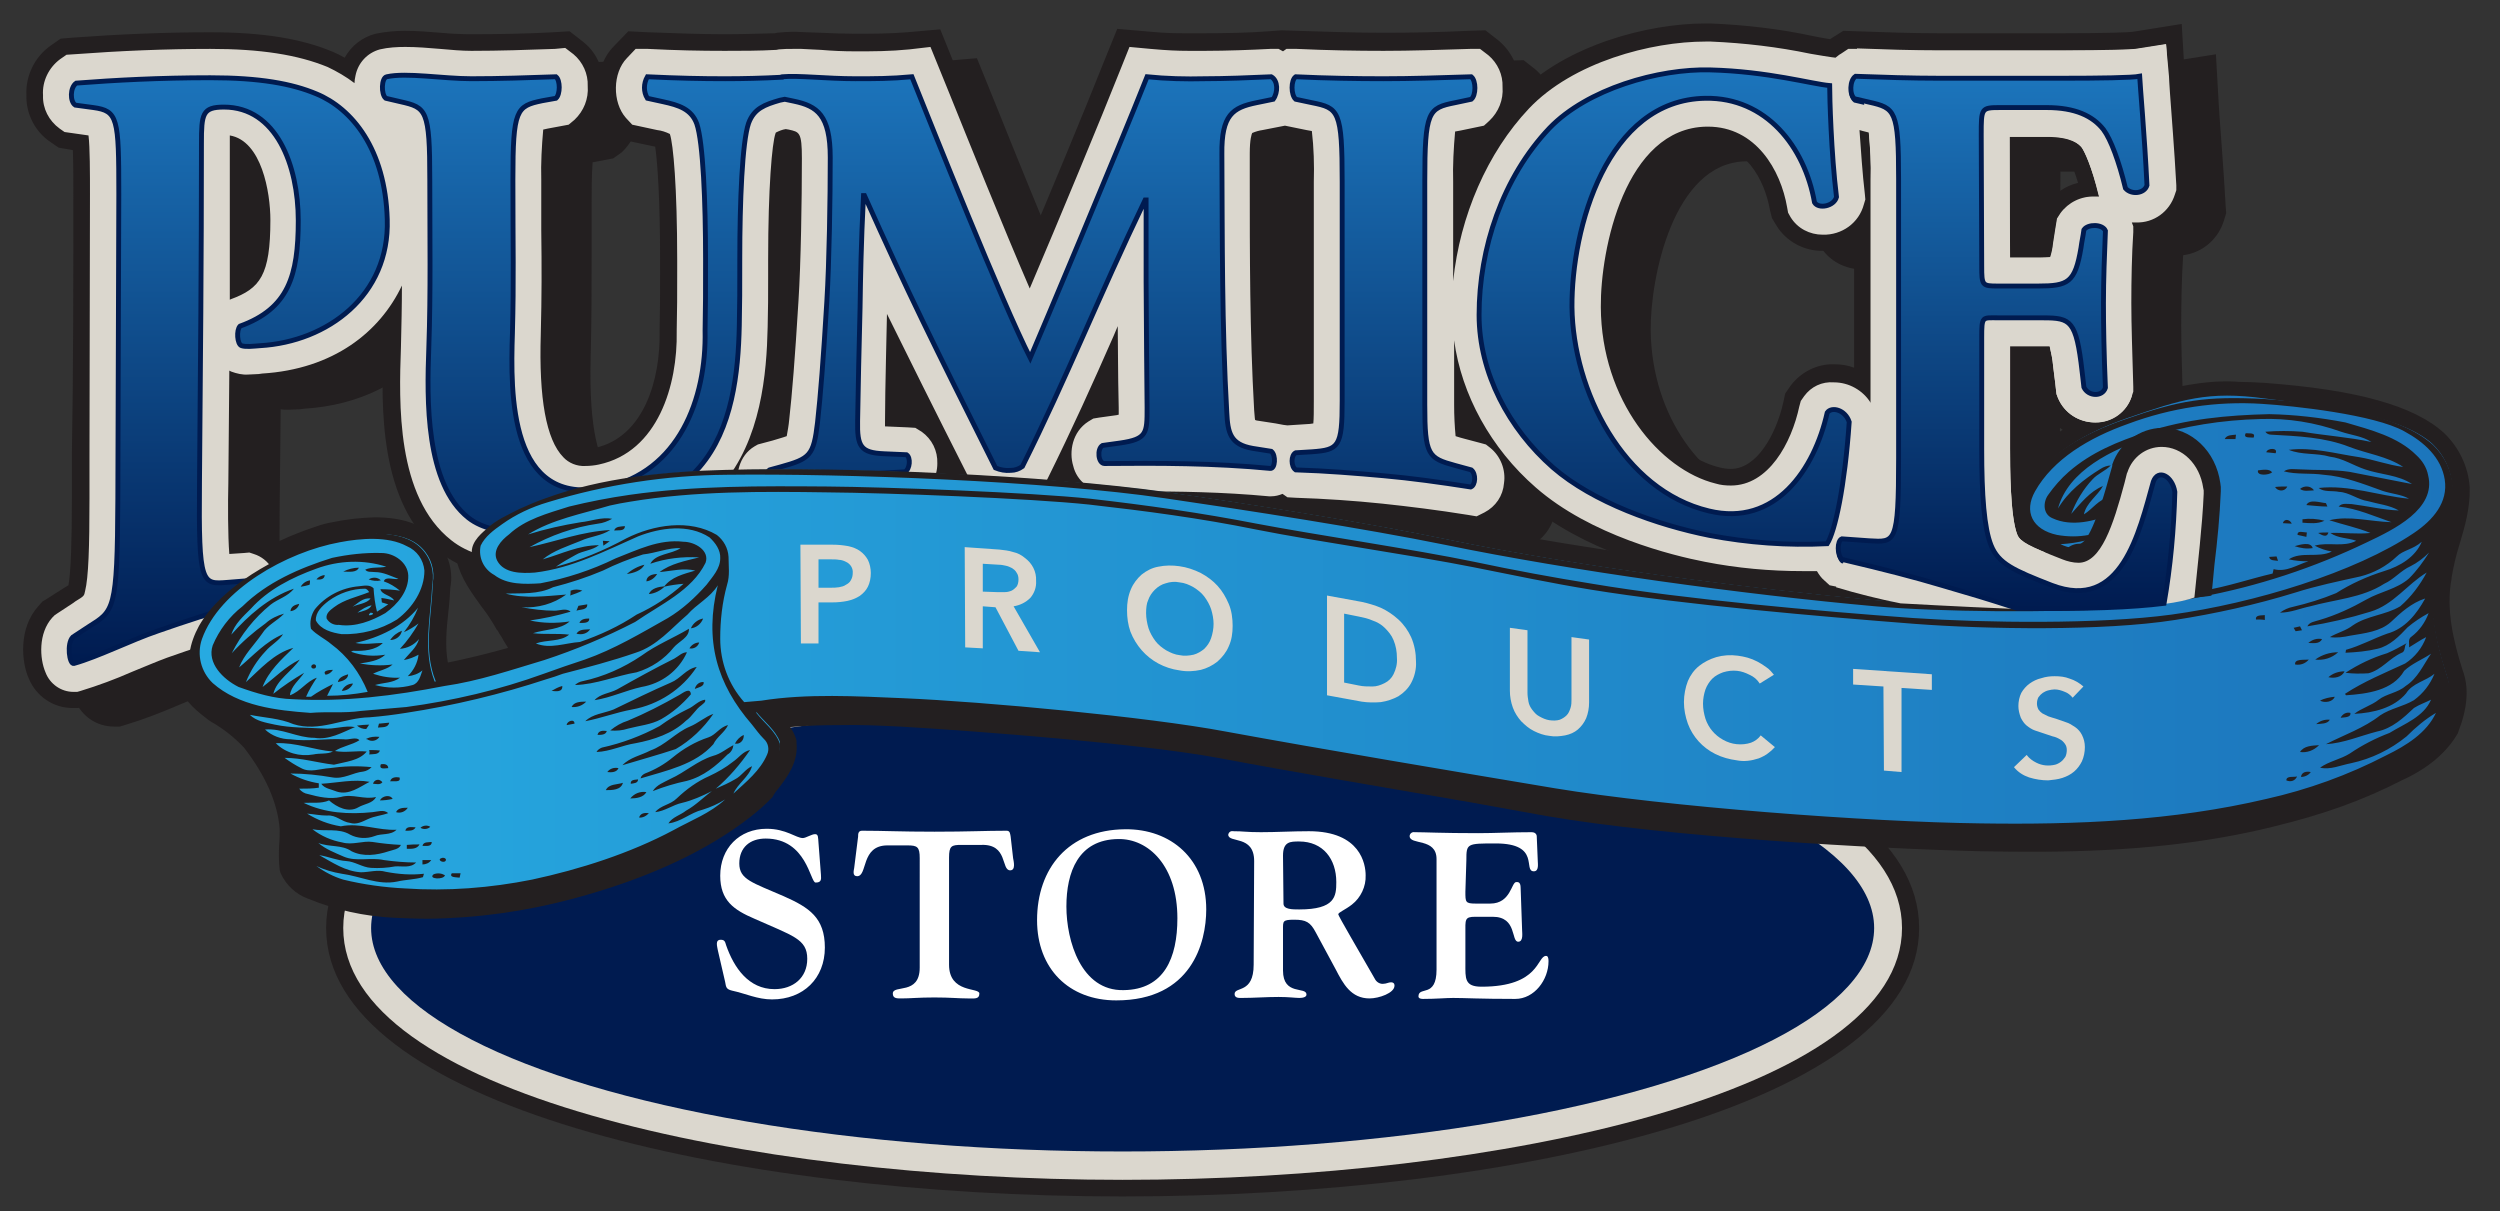
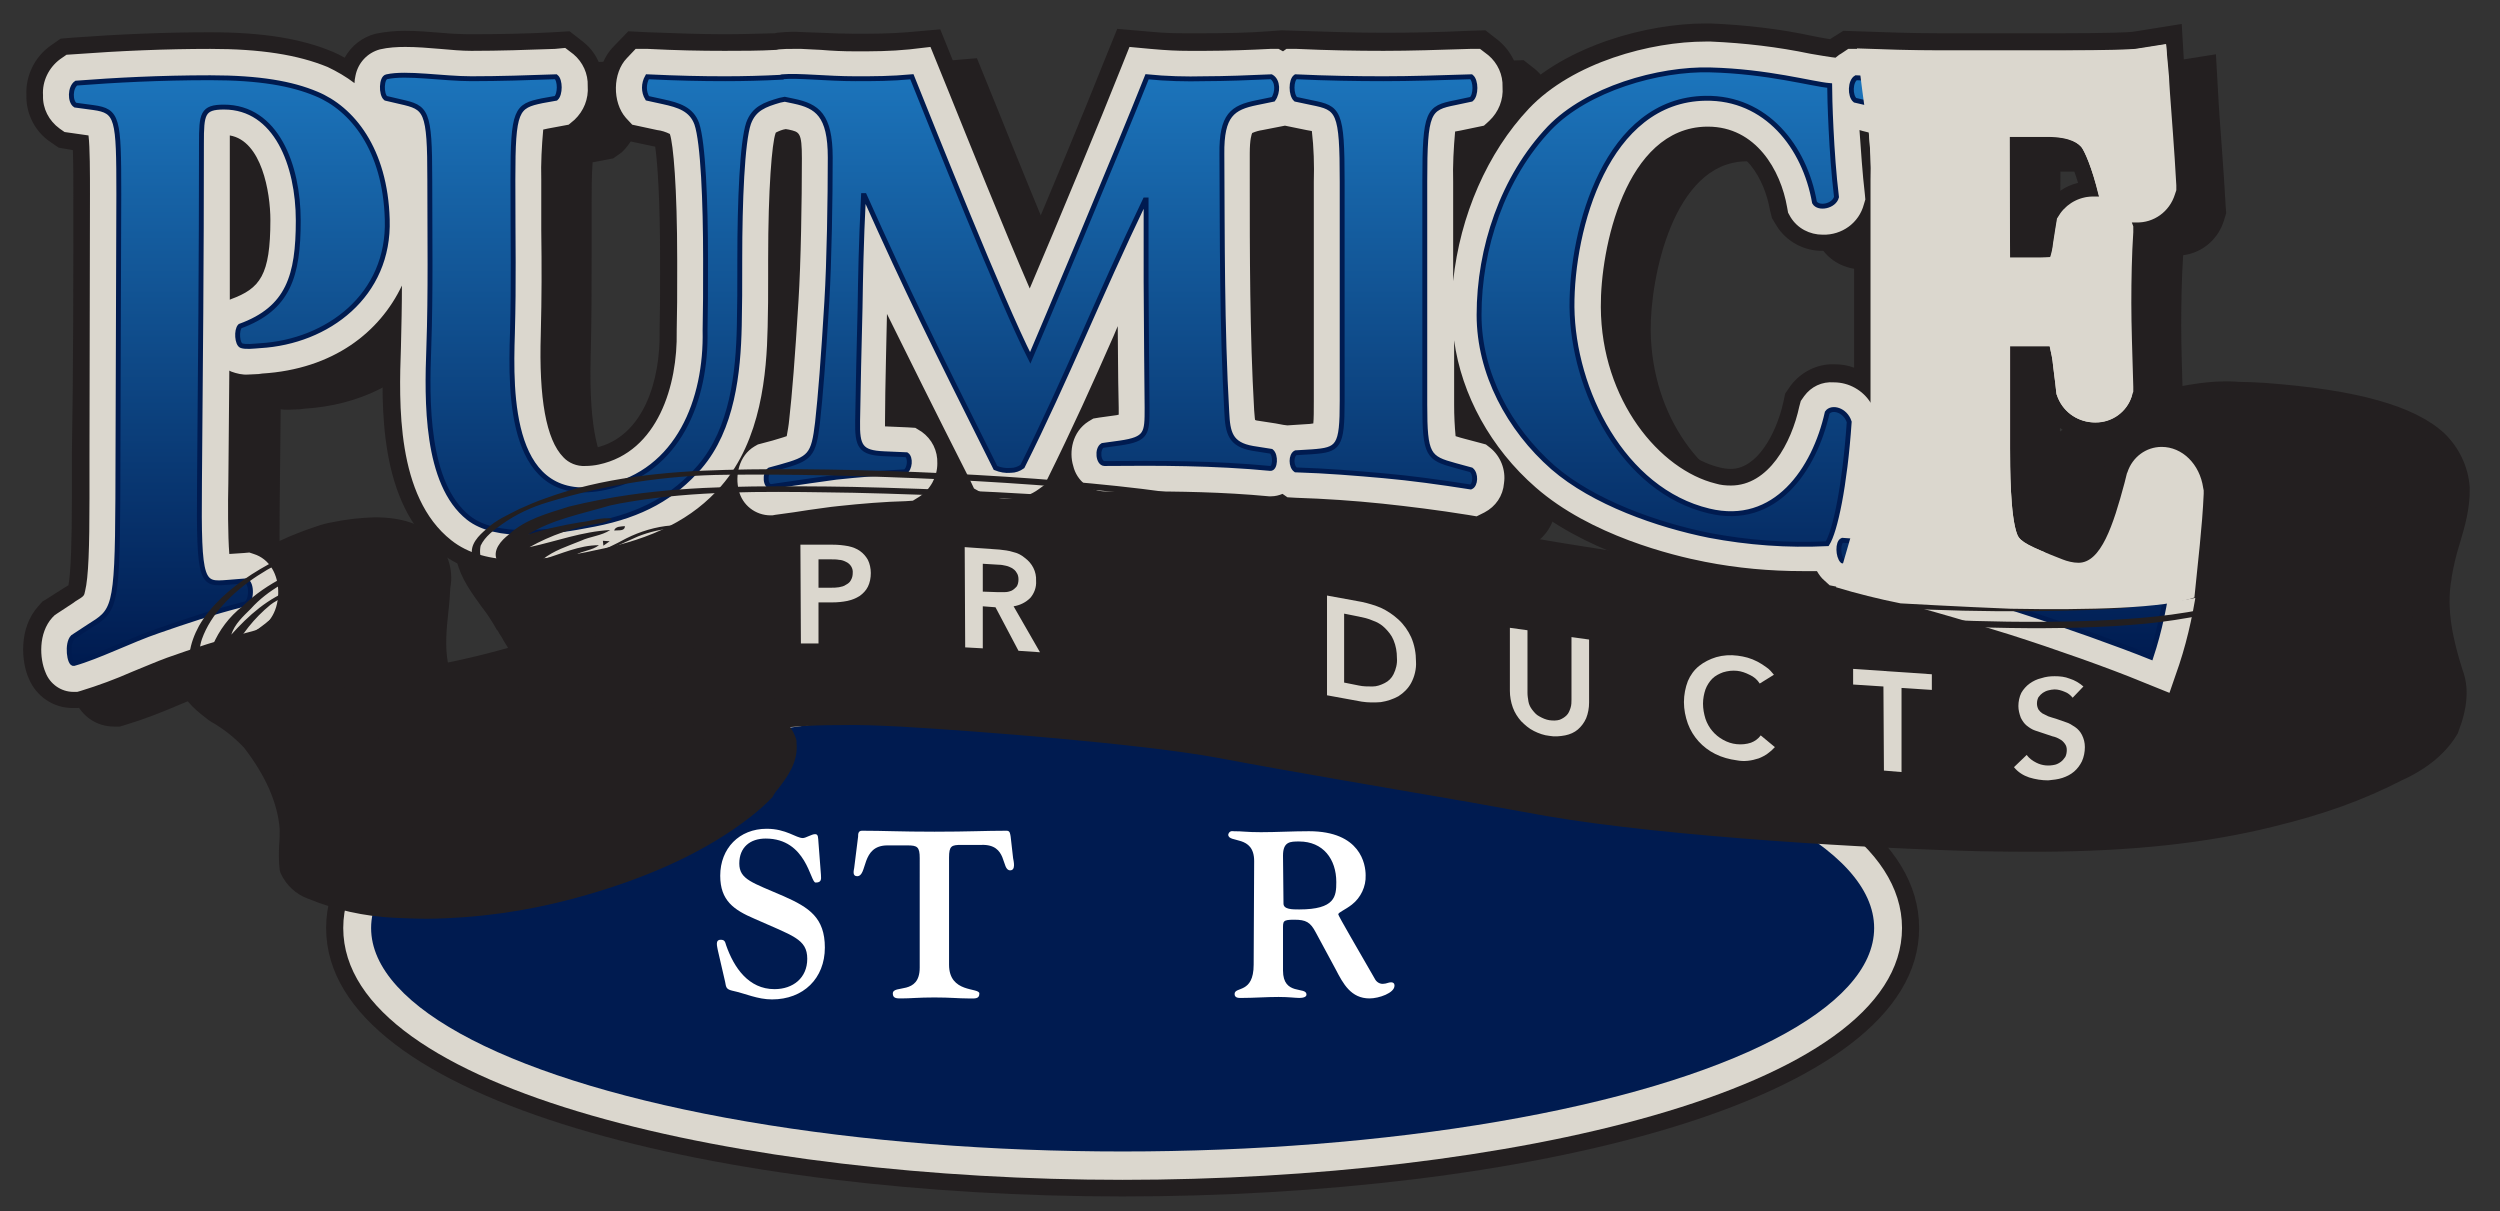
<svg xmlns="http://www.w3.org/2000/svg" version="1.1" id="Layer_1" x="0px" y="0px" viewBox="0 0 511.3 247.7" style="enable-background:new 0 0 511.3 247.7;" xml:space="preserve">
  <rect x="0" y="0" width="511.3" height="247.7" fill="#333333" stroke="none" />
  <style type="text/css">
	.st0{fill:#231F20;}
	.st1{fill:#DBD7CE;}
	.st2{fill:#001B50;}
	.st3{fill:#FFFFFF;}
	.st4{fill:url(#SVGID_1_);stroke:#001B50;stroke-miterlimit:10;}
	.st5{fill-rule:evenodd;clip-rule:evenodd;fill:url(#SVGID_2_);}
	.st6{fill:url(#SVGID_3_);stroke:#001B50;stroke-miterlimit:10;}
</style>
  <path class="st0" d="M229.6,244.7c-80.9,0-162.9-18.9-162.9-54.9s81.9-54.9,162.9-54.9s162.9,18.9,162.9,54.9  S310.5,244.7,229.6,244.7z" />
  <path class="st1" d="M229.6,241.3c-77.3,0-159.4-18-159.4-51.5s82.1-51.5,159.4-51.5s159.4,18,159.4,51.5S306.8,241.3,229.6,241.3z" />
  <ellipse class="st2" cx="229.6" cy="189.8" rx="153.7" ry="45.7" />
  <path class="st3" d="M146.8,194.3c-0.1-0.7-0.6-2.1,0.6-2.1c0.8,0,0.9,0.4,1.1,1.1c1.6,4.6,4.6,9,9.9,9c3.8,0,6.7-2.3,6.7-6.2  c0-4.1-3-4.7-10.8-8.2c-4.2-1.8-7-3.7-7-8.8c0-5.6,3.9-9.6,9.5-9.6c4,0,6,1.9,7.4,1.9c0.6,0,1.8-0.8,2.5-0.8s0.6,0.7,0.7,1.8  l0.5,6.5c0.1,1.1,0,1.6-1.1,1.6s-1.8-9-10.2-9c-3.2,0-5.4,1.8-5.4,5.1s2.7,3.9,9.1,6.7c5.2,2.3,8.4,4.4,8.4,10.5  c0,6.3-4.4,10.6-10.8,10.6c-3,0-5.4-1.2-8.2-1.8c-1.2-0.3-1.2-0.7-1.4-1.8L146.8,194.3z" />
  <path class="st3" d="M188.1,175.5c0-2.3-0.5-2.6-2.5-2.6h-4.1c-5.5,0-4,6.3-6.2,6.3c-1,0-0.7-1.1-0.6-1.7l0.8-6.4  c0-0.5,0-1.2,0.8-1.2c4.5,0,7.7,0.2,14.8,0.2s10.3-0.2,14.8-0.2c0.7,0,0.7,0.7,0.8,1.2l0.5,4.4c0.1,0.6,0.6,2.5-0.6,2.5  c-1.9,0-0.4-5.4-5.9-5.2h-4.1c-2,0-2.5,0.2-2.5,2.6v21.9c0,5.9,6.2,4.6,6.2,5.9c0,1.2-1,1-2.4,1c-1.9,0-3.5-0.2-6.8-0.2  s-4.8,0.2-6.8,0.2c-0.9,0-1.7,0-1.7-1c0-1.9,5.5,0.4,5.5-5.3V175.5L188.1,175.5z" />
-   <path class="st3" d="M230.1,169.6c9.4-0.1,16.6,6.1,16.6,16.4c0,6.8-3,18.6-18.4,18.6c-9.7,0-16.2-6.5-16.2-16.4  C212.1,177.6,218.5,169.7,230.1,169.6z M229.8,202.5c8.3-0.1,11-6.6,11-14.7c0-10.7-5.9-16.3-12.1-16.2c-8.2,0.1-10.6,6.8-10.6,13.8  S221.1,202.7,229.8,202.5L229.8,202.5z" />
  <path class="st3" d="M256.5,176.1c0-5.4-5.3-3.6-5.3-5.4c0.1-0.5,0.5-0.8,1-0.7l0,0c2.2,0,2.6,0.2,5.7,0.2c3.2,0,6.5-0.2,9.8-0.2  c10.6,0,11.6,6.8,11.6,9c0.1,2.3-1,4.6-2.8,6c-1.4,1.1-2.8,1.6-2.8,2c0,0.3,4.1,7.3,7.6,13.4c0.4,0.6,1.1,0.9,1.7,0.8  c0.5,0,1-0.3,1.5-0.3c0.4,0,0.7,0.2,0.7,0.6c0,0,0,0,0,0.1c0,1.5-3.2,2.6-5.1,2.6c-3.8,0-5.4-3-6.9-5.9l-4.1-7.6  c-1.1-2.1-2-2.6-4.4-2.6s-2.3,0.3-2.3,2v8.4c0,5.2,4.8,3.2,4.8,4.9c0,0.4-0.4,0.7-1.5,0.7c-0.8,0-2.1-0.2-4.2-0.2  c-2.6,0-5,0.2-7.5,0.2c-0.5,0-1.5,0.1-1.5-0.8c0-1.6,3.9,0,3.9-6L256.5,176.1L256.5,176.1z M262.5,184.8c0,1.2,1.8,1.2,3.2,1.2  c7.4,0,7.6-2.7,7.6-5.6c0-4.7-2.7-8.3-7.6-8.3c-1.8,0-3.3,0-3.3,2.9L262.5,184.8L262.5,184.8z" />
-   <path class="st3" d="M299.7,182.4c0,2.1,0,2.4,2.1,2.4h3c4.2,0,4.3-4.4,5.3-4.4c0.3,0,0.9-0.1,0.9,1.2l0.3,8.6  c0,0.6,0.3,2.4-0.8,2.4c-1.5,0-0.2-5.1-5.2-5.1h-3.6c-2.2,0-2,0.6-2,3.4v6.2c0,3-0.2,4.7,3.3,4.7c12,0,11.3-6.3,13.2-6.3  c0.2,0,0.5,0.1,0.5,1.1c0,3.8-2.9,7.7-6.8,7.7c-7.4,0-10.2-0.2-12.7-0.2c-1.5,0-3.5,0.2-6.2,0.2c-0.6,0-0.9-0.2-0.9-0.5  c0-2.2,3.7,0.4,3.7-5.5v-22.6c0-4.4-5.5-2.8-5.5-4.7c0-0.5,0.5-0.9,1-0.8c0,0,0,0,0.1,0c2,0,5.5,0.2,12.9,0.2c3.4,0,6.8-0.2,11-0.2  c0.5,0,1,0.3,1,0.9c0,0,0,0,0,0.1l0.2,4.8c0,0.6,0.3,2.2-0.8,2.2c-2.3,0,1.5-5.7-7.8-5.7c-5.9,0-6,0-6,3.4L299.7,182.4L299.7,182.4z  " />
  <path class="st0" d="M87.5,187.9c-2.4,0-4.7-0.1-7-0.2c-6-0.3-11.9-1.6-17.5-3.9c-2.5-0.9-4.5-2.8-5.6-5.2l-0.1-0.3l-0.1-0.4  c-0.2-1.7-0.2-3.5-0.1-5.2c0.1-1,0.1-2.1,0.1-3.1c-0.4-5.4-2.9-11-7.3-16.7c-1.9-2-4-3.7-6.4-5.1l-0.2-0.1l-0.6-0.4  c-2.1-1.6-4.7-3.6-6-6.6c-2.2-4.1-1.9-9.1,1-14.2c5.3-9.2,17.4-15.7,26.9-18.8c1.1-0.4,2.2-0.7,3.4-0.9c2.8-0.6,5.7-0.9,8.6-1  c5.4,0,9.6,1.3,12.2,4.1c2.7,2.7,4,6.6,3.3,10.3c-0.1,1.7-0.2,3.3-0.4,4.9c-0.4,3.7-0.7,7.2-0.1,10.4c3.9-0.8,8.1-1.8,12.3-3  c-0.4-0.7-0.9-1.4-1.3-2.2c-0.3-0.4-0.6-0.9-0.8-1.3l-0.1-0.1l-0.1-0.1c-0.9-1.6-1.9-3.2-3.1-4.7c-2-2.8-4.2-5.7-5.1-9.4  c-0.8-3.2,0.6-6.3,4.1-9.1c1.8-1.5,3.7-2.7,5.8-3.7l1.4-0.7l0.1-0.1l0.1-0.1c2-0.9,3.8-1.7,5.6-2.4c12.9-4.8,27.8-5.8,37.9-6  c2.6-0.1,5.3-0.1,8.2-0.1c26.8-0.2,61.4,1.8,82.3,4.7c16.1,2.2,41.2,6.2,58,9.7c27.4,5.7,62.8,10.1,86.8,12.4  c7.9,0.7,21.7,0.9,31.1,0.9l4.5-0.1c-0.8-1.4-1.7-2.7-2.7-3.9l-0.2-0.3c-2-2.2-4-4.6-5.8-7l-0.2-0.3l-0.2-0.4c-1.4-3-1-6.3,1.1-9.9  c4.9-8.5,14.8-13.3,22.3-15.9c4.6-1.7,9.3-2.9,14.1-3.7c2.4-0.4,4.9-0.7,7.3-0.7c0.9,0,1.9,0,2.9,0.1c1.6,0,3.3,0.1,5.2,0.2  c19,1.4,30.7,4.7,36.8,10.3c3,2.9,4.9,6.8,5.2,11v0.2c0.1,4.2-1,7.9-2.1,11.6c-0.7,2.2-1.2,4.4-1.6,6.7v0.2  c-1.2,6.3,0.4,12.9,2.2,18.6c1.4,3.6,1.1,7.8-0.8,12.7l-0.1,0.3l-0.1,0.2c-2.3,3.9-6.1,7.1-11.4,9.5c-7.8,4-15.7,6.9-26.4,9.5  c-13.8,3.4-28.8,5-47.4,5.1l0,0c-3.9,0-7.9,0-12.3-0.1c-21.1-0.5-63.8-2.9-88.8-7.2l-15.5-2.8c-17.3-3-36.9-6.3-51.7-9.1  c-15.7-2.9-49.4-5.5-65-6.4c-4.2-0.2-8.4-0.4-12.4-0.3c-3.4,0-6.8,0.1-10.1,0.4c0.5,0.7,0.9,1.5,1.2,2.4l0.1,0.4v0.4  c0.4,4.1-2,7.1-3.8,9.5c-0.4,0.4-0.7,0.9-1,1.4L158,163l0,0c-1.3,1.4-2.8,2.7-4.3,3.9c-9,7.1-21.2,12.8-36.5,16.9  C107.5,186.4,97.5,187.8,87.5,187.9z" />
  <path class="st0" d="M436.5,142.8c-6.4-2.6-17.6-6.6-26.6-9.4c-6.1-1.9-9.1-2.9-15.2-4.6c-6.1-1.7-11.7-3.2-19.9-5.2l-2.4-0.6  l-1.8-1.7c-0.3-0.3-0.6-0.6-0.9-1h-1.1c-6.9,0-13.8-0.6-20.6-1.9c-7-1.4-24.4-5.7-36.2-16c-0.4-0.4-0.8-0.7-1.2-1.1  c-0.8,3-2.8,5.4-5.6,6.8l-2.6,1.2l-2.8-0.4c-6.1-1-11.7-1.7-17.3-2.3c-5.8-0.6-11.5-1-17.5-1.2l-2.7-0.1l-0.6-0.4  c-0.5,0.1-1.1,0.2-1.6,0.2h-0.4H259c-9.4-0.8-18.6-1-25.6-1c-2.5,0-5,0-7.4,0c-3.5,0-6.7-1.7-8.6-4.7l-1.1,2.3l-1.7,1.3  c-2.2,1.6-4.8,2.6-7.5,2.7H206c-2.4,0-4.8-0.5-7-1.6l-2.6-1.4l-2-4.1c-0.8,2.5-2.5,4.6-4.7,6l-2,1.2l-2.4,0.1c-4.1,0.2-9,0.5-13.5,1  c-2,0.2-3.6,0.5-5.9,0.8c-1.9,0.3-4,0.6-7,1c-4.3,0.6-8.5-1.7-10.4-5.6c-6.2,6.3-14.5,10.3-26,12.6c-5.4,1.2-10.9,1.9-16.5,2.1  c-6.7,0-11.9-1.6-16-4.8c-12.7-10-12-30.2-11.6-42.3c0-0.4,0-0.9,0-1.3c-4.7,4.8-12.5,9.7-24.7,10.5H53C52.3,80,51.5,80,50.6,80  h-0.5C50,86.5,50,92.8,49.9,98.8c0,2.8-0.1,7.2,0,10.7l1.2-0.1l1.7,0.5c4.7,1.5,7.5,5.8,7.4,11.4s-3.2,9.7-7.9,11  c-6.9,1.8-12.1,3.6-17.1,5.3c-2.1,0.7-4.6,1.8-7,2.8c-3.6,1.6-7.2,3-11,4.1l-1.2,0.3h-1.2c-3.9,0-7.4-2.4-8.9-6  c-1.5-3.3-2.2-10.3,2-14.9l0.8-0.9l1-0.6l3.3-2.1l1-0.6c0.5-2.8,0.7-9.2,0.7-17.8v-8.8C15,75.6,15,57.5,15,39.7c0-2.9,0-6.4-0.1-9  L12,30.2l-1.6-1.1c-3.2-2.1-5.1-5.8-5-9.6c-0.2-4,1.7-7.9,5-10.2l2-1.4l2.4-0.2C24.3,7,33.8,6.6,43,6.6c10.7,0,18.8,1.3,25.3,4.1  c0.5,0.2,1.3,0.6,2.2,1.1c1.3-2.4,3.6-4.2,6.3-4.9c2-0.4,4-0.6,6-0.6c2.4,0,4.9,0.2,7.3,0.4C92.2,6.9,94.5,7,96.2,7  c5.7,0,11.4-0.1,16.9-0.4l3.4-0.2l2.7,2.1c1.8,1.4,3.1,3.3,3.7,5.5c0.5-1.7,1.4-3.3,2.7-4.6l2.9-3l4.1,0.2  c5.7,0.2,10.5,0.4,15.5,0.4c3.4,0,6.7-0.1,10.3-0.2h0.1l0.4-0.1c1.1-0.1,2.2-0.2,3.2-0.2h0.6c0,0,4.3,0.2,5.2,0.2  c2.2,0.1,4.6,0.2,6.8,0.2c3.7,0,6.9,0,10.8-0.3l6.8-0.6l4.6,11.4c3.3,8.1,8.6,21.3,13.4,32.7c3.6-8.5,11.5-27.4,15.6-37.8l2.6-6.4  l6.9,0.6c3.2,0.3,5.3,0.3,7.5,0.3h3.4c4.2,0,9.4-0.1,13.1-0.4l2.7-0.2h0.1l3,0.1c6.4,0.2,12.2,0.4,17.7,0.4s11.2-0.1,17.5-0.4  l3.4-0.1l2.7,2.1c2.7,2.3,4.3,5.6,4.2,9.2c0,0.5,0,1,0,1.5c9.7-9.8,26.4-14.2,38-14.2h1.2c7.1,0.3,14.1,1.1,21,2.6  c1.1,0.2,2.5,0.5,3.4,0.6l0.3-0.2l2.4-1.5l2.9,0.1c5.5,0.2,11.1,0.4,16.7,0.4h25.1c9.4,0,13.9-0.2,14.5-0.3l10-1.6l0.6,10.2  c0,0.5,0.1,1.5,0.2,2.9v0.5c0.3,4.3,0.9,11.5,1.3,19V39l-0.4,1.5c-1.1,4-4.3,7-8.4,7.9c-0.2,4.3-0.3,9-0.3,13.5s0.1,10.1,0.4,17  l0.1,1.6l-0.5,1.6c-1.5,4.7-5.9,7.9-10.8,7.8c-4.7,0-9-2.8-10.8-7.2l-0.5-1.2l-0.1-1.3c-0.2-2.1-0.4-3.1-0.6-5c0-0.4-0.1-0.7-0.1-1  h-1.8v17.4c0,11.2,0.7,15,1.2,16.2c0.6,0.5,3,1.6,7.3,3.2c0.6,0.3,1.3,0.4,2,0.5c1,0,3-2.4,6.1-13.8l0.6-2l0.1-0.3  c1.4-4.5,5.6-7.5,10.2-7.5c6,0,11,4.8,11.9,11.3l0.1,0.8v0.9c-0.5,11.7-1.5,24.2-5.4,36.1l-3.1,9.3L436.5,142.8z M349,29.3  c-13.9,0.3-18.3,23.1-18.2,33.5c0.2,17.4,10.8,30.4,20.9,32.8c0.8,0.2,1.5,0.3,2.3,0.3c5.3,0,9.2-7,10.7-13.5l0.4-1.9l1.1-1.6  c2.1-2.8,5.4-4.5,8.9-4.4c1.4,0,2.8,0.2,4.1,0.7c0-8.5,0-17.1,0-25.6c-1.9,1.1-4.1,1.7-6.3,1.7c-3.9,0.1-7.6-1.9-9.6-5.2l-0.9-1.5  L362,43c-1.1-6.3-5.1-13.6-12.8-13.6L349,29.3L349,29.3z M114.2,29.5c-0.2,2.5-0.2,6-0.2,7.4c0,4,0,7.3,0,10.3  c0,7.7,0,13.2-0.2,21.4c-0.5,15.9,2.1,21,3.7,22.6c0.5,0.5,1.3,0.8,2,0.7c0.7,0,1.4-0.1,2.2-0.3c10.1-2.2,13.4-14.2,13.2-23.8v-0.3  c0.1-4.5,0.1-7,0.1-12.3v-2.1c0-12-0.5-19.7-1-23.1l-6.6-1.4l-2-2.3c-1.1-1.3-1.9-2.7-2.3-4.4c-0.6,2-1.8,3.9-3.4,5.2l-1.9,1.6  L114.2,29.5z M187.1,84.2l-2.7-5.4c0,1.8-0.1,3.6-0.1,5.3L187.1,84.2z M263.3,83.5l1.9-0.2c0-0.4,0-0.9,0-1.4c0-14.9,0-29.9,0-44.8  c0-1.5,0-4.9-0.1-7.4l-2.4-0.5L259,30c0,0.4,0,0.9,0,1.5v5c0,15.3,0,31.1,0.9,46.5L263.3,83.5z M50.5,36.2c0,6,0,12.2-0.1,18.8  c0.9-1.7,1.4-4.5,1.4-9.9C51.9,42,51.4,39,50.5,36.2z M414.5,49.3h2v-0.1c0.2-1.4,0.8-4.9,0.8-4.9l0.1-0.8l1.2-1.7  c1.5-2.2,3.8-3.8,6.4-4.4c-0.5-1.7-1.1-3.4-1.9-5c-0.3-0.3-1.3-0.9-4.3-0.9h-4.2L414.5,49.3L414.5,49.3z M300.8,29.8  c-0.1,1.2-0.1,2.5-0.1,3.8c0.7-1.5,1.5-2.9,2.4-4.3L300.8,29.8z" />
  <path class="st0" d="M460.9,104.2c-0.9-6-5.4-10.4-10.8-10.4c-4.2,0-7.9,2.7-9.2,6.7l-0.1,0.3l-0.6,2c-1.3,4.7-4,14.6-7.2,14.6  c-0.9,0-1.7-0.2-2.5-0.6c-2.5-0.9-7.5-2.9-7.9-3.7c-0.6-1.5-1.3-5.6-1.3-16.8c0,0,0-11.8,0-18.6h3.9c0.1,0.5,0.2,1.2,0.3,2  c0.2,1.9,0.4,2.9,0.6,5l0.1,1.2l0.4,1.2c1.7,3.9,5.5,6.4,9.8,6.4c4.4,0.1,8.4-2.8,9.7-7l0.4-1.4v-1.4c-0.2-7-0.4-12.5-0.4-17.1  c0-4.8,0.1-9.9,0.4-14.4l0,0c4-0.5,7.3-3.4,8.4-7.3l0.4-1.3l-0.1-1.3c-0.4-7.4-1-14.6-1.3-19v-0.2c-0.1-1.5-0.2-2.6-0.2-3.1  l-0.5-8.9l-8.8,1.4c-0.7,0.1-5.1,0.3-14.7,0.3h-25.2c-5.6,0-11.3-0.1-16.7-0.4l-2.5-0.1l-2.1,1.3c-0.2,0.1-0.4,0.3-0.6,0.4  c-0.7-0.1-2.4-0.4-3.9-0.7c-6.7-1.4-13.7-2.2-20.7-2.5h-1.2c-11.6,0-28.3,4.5-37.7,14.5c-1,1-1.9,2.1-2.8,3.2c1-1.9,1.5-4,1.4-6.1  c0.1-3.2-1.3-6.2-3.8-8.3l-2.3-1.8l-3,0.1c-6.4,0.2-12.2,0.4-17.6,0.4s-11.3-0.1-17.7-0.4l-3-0.1l-0.1,0.1l-0.2-0.1l-2.4,0.1  c-3.8,0.2-8.9,0.4-13.2,0.4H251c-2.2,0-4.4-0.1-7.6-0.4l-6-0.5l-2.2,5.6c-3.9,9.9-11.5,28.2-16.6,40.3c-5.1-12-11.1-26.8-14.5-35.3  l-4.3-10.6l-5.9,0.5c-3.9,0.3-7.2,0.3-10.9,0.3c-2.3,0-4.6-0.1-6.9-0.2l-3.1-0.1l-0.1-0.2l-1.9,0.1h-0.6c-1,0-2.1,0-3.1,0.1  c-0.1,0-0.3,0.1-0.4,0.1c-3.6,0.2-7,0.2-10.4,0.2c-5,0-9.9-0.1-15.6-0.4l-3.9,0l-2.5,2.6c-3.7,3.9-3.9,11.2-0.2,15.3l1.8,2l5.8,1.2  l1.2,0.3c0.5,2.9,1.1,10.7,1.1,24v2.1c0,5.4,0,7.8-0.1,12.3v0.3c0.2,10-3.4,22.5-14.1,24.9c-0.8,0.2-1.5,0.3-2.3,0.3  c-1.1,0.1-2.1-0.3-2.9-1.1c-2.1-2.1-4.4-7.9-4-23.4C121,65,121,59.4,121,51.8c0-3,0-6.3,0-10.3c0-1.6,0-5.8,0.2-8.3l4.2-0.8l1.7-1.2  c2.4-2.2,3.7-5.4,3.5-8.6c0.1-3.2-1.3-6.2-3.8-8.2l-2.3-1.8l-3,0.1c-5.6,0.2-11.3,0.4-17,0.4c-1.8,0-4-0.2-6.2-0.3  c-2.4-0.2-4.9-0.4-7.2-0.4c-1.9,0-3.9,0.2-5.7,0.6c-2.8,0.7-5.1,2.7-6.1,5.4c-1-0.6-2.1-1.2-3.2-1.6c-6.4-2.7-14.3-4-24.9-4  c-9.2,0-18.6,0.4-28.1,1.2L21,14.2L19.2,15c-3,2.2-4.6,5.6-4.5,9.3c-0.1,3.5,1.6,6.7,4.5,8.7l1.5,1l3.6,0.5c0.2,2.7,0.2,6.8,0.2,10  c0,17.8-0.1,35.9-0.1,53.5v8.8c0,9.4-0.2,15.8-0.8,18.4v0.1l-1,0.7l-0.4,0.3l-3.4,2l-0.9,0.6l-0.7,0.8c-3.8,4.1-3.1,10.6-1.8,13.6  c1.3,3.2,4.4,5.3,7.9,5.3h1.2l1-0.3c3.7-1.1,7.3-2.5,10.8-4c2.4-1,4.9-2.1,7-2.8c5.1-1.8,10.3-3.6,17.2-5.3c4.2-1.1,6.9-4.9,7.1-9.9  c0.2-5-2.4-9-6.6-10.3l-1.5-0.5l-2.2,0.2c-0.2-3.7-0.1-8.9-0.1-12c0.1-6.3,0.1-13,0.2-20c0.5,0.1,1.1,0.1,1.7,0.1  c0.8,0,1.6-0.1,2.3-0.1l0.7-0.1c11.7-0.7,20.4-5.6,26-12.2c0,1.5-0.1,2.9-0.1,4.4c-0.4,11.9-1.1,31.8,11.2,41.4  c3.9,3,8.8,4.5,15.2,4.5c5.5-0.2,10.9-0.9,16.3-2.1c12-2.3,20.5-6.7,26.6-13.6c1.1,3.9,4.6,6.6,8.6,6.6c0.4,0,0.8,0,1.2-0.1  c3-0.4,5.1-0.7,6.9-1c2.3-0.3,4-0.6,6-0.8c4.5-0.5,9.5-0.9,13.6-1l2.1-0.1l1.8-1.1c3-1.9,4.8-5.2,4.8-8.7l3.4,6.8l2.3,1.2  c2,1,4.2,1.5,6.5,1.4h0.8c2.5-0.1,4.9-1,6.9-2.5l1.5-1.1l2.1-4.2c1.2,3.7,4.7,6.1,8.5,6.1c2.5,0,5,0,7.5,0c7,0,16.3,0.1,25.7,1h0.4  h0.4c0.6,0,1.3-0.1,1.9-0.2l0.7,0.5l2.4,0.1c6,0.2,11.8,0.6,17.5,1.2c5.6,0.6,11.2,1.3,17.3,2.3l2.5,0.4l2.3-1.1  c3-1.5,5-4.5,5.3-7.8c0-0.1,0-0.2,0-0.3c0.9,0.9,1.8,1.8,2.8,2.6c11.6,10.1,28.8,14.4,35.7,15.7c6.7,1.3,13.6,1.9,20.4,1.9l0,0h1.7  c0.3,0.5,0.7,0.9,1.1,1.3l1.6,1.4l2.1,0.5c8.2,1.9,14,3.4,20,5.2c6,1.8,9.1,2.7,15.2,4.6c9.1,2.9,20.3,6.9,26.7,9.5l8,3.2l2.7-8.2  c3.9-11.8,4.9-24.2,5.4-35.8V105L460.9,104.2z M57.3,62.5c0-9.3,0.1-17.9,0.1-26.2c2.6,3,3.7,9.3,3.7,13.5  C61.1,58.2,59.8,61,57.3,62.5z M168.9,66.2c-0.7,11.4-1.2,18.9-1.9,24.2c-0.1,0.8-0.2,1.4-0.2,1.8l-1.5,0.4l-1.1,0.3  c2.5-7.4,3-15.2,3.1-21.3c0.1-3.8,0.1-6.3,0.1-10.5v-3.3c0-13.6,0.6-21.5,1.1-24.2l0.2-0.1l0,0l0.7,0.2c0.2,1.2,0.2,2.3,0.2,3.5  C169.6,45.7,169.4,58.5,168.9,66.2z M195.8,90.1l-4.6-0.2c0-3.3,0.1-7.3,0.2-11.1c1.9,3.8,3.9,7.8,6.2,12.5L195.8,90.1z M231.7,88  c0.9-1.9,1.8-3.9,2.6-5.8c0,0.1,0.1,5.4,0.1,5.4L231.7,88z M266.9,88.7L266.9,88.7C266,73,266,56.8,266,41.3v-5c0-0.8,0-1.6,0.1-2.4  l0.6-0.1l4.1-0.8l3.5,0.7c0.2,2.5,0.2,6.6,0.2,8.4c0,14.9,0,29.8,0,44.8c0,0.9,0,1.8,0,2.5l-3.1,0.2L266.9,88.7z M307.8,33.6l4.9-1  l1.6-1.4c0.1-0.1,0.3-0.3,0.4-0.4c-2.9,4-5.2,8.3-7.1,12.9c0-0.6,0-1.2,0-1.8C307.5,40.2,307.5,36.1,307.8,33.6L307.8,33.6z   M307.8,92.3h-0.1c0-0.7-0.1-1.6-0.1-2.7c0.5,1,1.1,2.1,1.7,3.1L307.8,92.3z M375.2,84.4l-1,1.4l-0.4,1.6  c-1.6,7.2-5.8,14.4-11.8,14.4c-0.9,0-1.7-0.1-2.6-0.3c-10.6-2.5-21.6-15.9-21.8-33.9c-0.1-10.7,4.6-34.3,19.4-34.6h0.3  c8.4,0,12.8,7.9,13.9,14.6l0.3,1.5l0.8,1.3c1.8,3,5.1,4.7,8.6,4.7c2.7,0,5.4-1,7.5-2.8c0,9.9,0,19.7,0,29.6  c-1.6-0.9-3.4-1.3-5.2-1.3C380,80.4,377,81.8,375.2,84.4L375.2,84.4z M421.4,35.1h5.3c1.9,0,4.2,0.2,5.2,1.3  c1.1,2.1,1.9,4.3,2.5,6.6c-2.8,0.4-5.2,1.9-6.9,4.2l-1,1.5l-0.1,0.5c0,0-0.6,3.5-0.8,4.9c-0.1,0.4-0.1,0.7-0.2,1h-4.1L421.4,35.1  L421.4,35.1z" />
  <path class="st1" d="M450.6,99.8c-0.7-4.9-4.3-8.4-8.5-8.4c-3.2,0-6,2.1-7,5.2l-0.1,0.2l-0.5,2c-2.4,8.6-4.9,16.3-9.4,16.3  c-1.1,0-2.2-0.3-3.3-0.7c-6.9-2.7-8.6-3.6-9.2-5c-1.5-3.6-1.5-14.2-1.5-17.7c0,0,0-15.1,0-20.9h6c0.7,0,1.5,0,2.1,0  c0.3,1.3,0.6,2.7,0.7,4c0.2,1.9,0.4,2.9,0.6,5l0.1,0.8l0.3,0.8c1.3,3.1,4.3,5,7.6,5c3.4,0,6.5-2.2,7.5-5.4l0.3-0.9v-1  c-0.2-7-0.4-12.6-0.4-17.1c0-4.8,0.1-10,0.4-14.5v-1.2l-0.3-0.8c0.3,0,0.6,0,0.9,0c3.6,0.1,6.8-2.2,7.9-5.7l0.3-0.9v-1  c-0.4-7.4-1-14.6-1.3-18.9c-0.1-1.7-0.2-2.9-0.2-3.4L443,9.1l-6.3,1c-0.9,0.1-5.6,0.3-15,0.3h-25.1c-5.7,0-11.3-0.1-16.8-0.4H378  l-1.5,1c-0.4,0.2-0.7,0.5-1.1,0.8l-0.8-0.1c-0.8-0.1-2.5-0.4-4.3-0.7c-6.7-1.4-13.5-2.2-20.4-2.5h-1.1c-11.1,0-27.1,4.2-36.1,13.7  c-8.5,9-14.1,21.9-15.5,35.3c0-6.8,0-13.5,0-20.3c-0.1-3.4,0.1-6.9,0.4-10.3l1.1-0.2l4.8-1l1.1-1c1.9-1.8,2.9-4.3,2.7-6.9  c0.1-2.5-1-4.9-2.9-6.5l-1.7-1.3l-2,0c-6.4,0.2-12.2,0.4-17.7,0.4s-11.4-0.1-17.8-0.4h-2.1l-0.7,0.5l-0.9-0.5h-1.7  c-3.8,0.2-9,0.4-13.3,0.4h-3.4c-2.3,0-4.5-0.1-7.8-0.4L231,9.6l-1.6,4c-4.2,10.6-13,31.8-18.8,45.4C205.1,46.3,198,28.6,194,18.7  l-3.7-9.1l-4.3,0.5c-4,0.4-7.3,0.4-11.1,0.4c-2.4,0-4.7-0.1-7-0.3c-1.4-0.1-2.7-0.1-4-0.2h-1.7c-1,0-1.9,0-2.9,0.1  c-0.2,0-0.3,0.1-0.5,0.1c-3.6,0.2-7.1,0.2-10.6,0.2c-5.1,0-9.9-0.1-15.7-0.4H130l-1.8,1.9c-2.9,3-3,9-0.2,12.2l1.3,1.4l5.1,1.1  c0.9,0.1,1.8,0.4,2.6,0.8l0,0c0.7,2,1.5,10.9,1.5,25.8v2.1c0,5.4,0,7.9-0.1,12.3v0.2c0.2,10.9-3.8,24.6-15.9,27.2  c-0.9,0.2-1.9,0.3-2.8,0.3c-1.7,0.1-3.4-0.6-4.5-1.8c-3.5-3.6-5-12-4.6-25.1c0.2-8.1,0.2-13.6,0.1-21.3c0-3,0-6.3,0-10.3  c-0.1-3.4,0.1-6.9,0.4-10.3l0.9-0.2l4.3-0.8l1.2-1c1.9-1.8,2.9-4.3,2.7-6.9c0.1-2.5-1-4.9-2.9-6.5l-1.7-1.3l-2.1,0.2  c-5.6,0.2-11.4,0.4-17.1,0.4c-1.9,0-4.2-0.2-6.4-0.4c-2.3-0.2-4.8-0.4-7.1-0.4c-1.7,0-3.5,0.1-5.2,0.5c-2.6,0.7-4.5,2.8-5,5.4  c-0.1,0.5-0.2,1-0.2,1.5c-1.7-1.3-3.6-2.4-5.5-3.3C60.9,11.2,53.3,10,43,10c-9.1,0-18.5,0.4-27.9,1.1l-1.5,0.1l-1.3,0.9  c-2.3,1.7-3.7,4.5-3.5,7.4c-0.1,2.7,1.2,5.2,3.4,6.8l1,0.7l4.9,0.7c0.3,2.4,0.3,7.8,0.3,12c0,18-0.1,36.2-0.1,53.9v8.4  c0,9.9-0.2,16.1-0.9,18.9c-0.2,1-0.2,1-2,2.1l-0.4,0.3l-3.2,2.1l-0.6,0.4l-0.5,0.5c-2.9,3.2-2.6,8.4-1.4,11.2c0.9,2.4,3.2,4,5.7,4  h0.8l0.7-0.2c3.6-1.1,7.1-2.4,10.5-3.9c2.5-1,5-2.1,7.2-2.9c5.1-1.8,10.4-3.6,17.4-5.4c3.2-0.8,5.2-3.8,5.3-7.7  c0.1-3.9-1.8-7.1-5-8.1L51,113l-1.1,0.1l-3,0.2c-0.3-3.6-0.3-10.7-0.2-14.5c0.1-7.2,0.1-15,0.2-23l0.4,0.2c1.1,0.4,2.3,0.7,3.5,0.6  c0.7,0,1.5-0.1,2.1-0.1l0.7-0.1c14.6-0.9,24.1-8.5,28.6-18c0,4.2-0.1,8.4-0.2,12.6c-0.4,11.4-1,30.6,10.3,39.5c3.4,2.7,8,4,13.8,4  c5.3-0.2,10.6-0.8,15.8-2c11.7-2.3,19.8-6.4,25.6-13.1c8.2-9.4,9.3-23.1,9.5-32.5c0.1-3.7,0.1-6.3,0.1-10.5v-3.3  c0-14.8,0.8-23.8,1.5-25.8c0-0.1,0.1-0.2,0.1-0.2c0.6-0.3,1.3-0.6,2-0.7l0.6,0.1c2.2,0.5,2.7,0.5,2.7,5.9c0,8.6-0.2,21.4-0.7,29.2  c-0.7,11.5-1.3,19-1.9,24.3c-0.1,1.1-0.3,2.2-0.5,3.3c-0.8,0.3-2.3,0.7-2.9,0.9l-3,0.8l-0.7,0.4c-3.2,1.9-4,6-3.2,9  c0.7,3,3.4,5.1,6.5,5.1c0.3,0,0.6,0,0.9-0.1c3-0.4,5.1-0.7,6.9-1c2.4-0.3,4-0.6,6.1-0.8c4.6-0.5,9.6-0.9,13.7-1l1.5-0.1l1.3-0.8  c2.3-1.5,3.7-4.1,3.7-6.8c0.1-2.6-1.1-5-3.2-6.5l-1.3-0.8l-1.6-0.1l-4.6-0.2c0-0.3,0-0.6,0-0.9c0-3.6,0.1-8.2,0.2-13  c0.1-3,0.1-6.1,0.2-9.1c4.5,9.1,9.2,18.6,17,34l0.8,1.7l1.6,0.9c1.7,0.8,3.5,1.2,5.4,1.2h0.7c2-0.1,4-0.8,5.6-2l1.1-0.8l0.6-1.2  c5.1-10.3,9.3-19.6,13.6-29.4l0.8-1.9c0,4.8,0.1,7.8,0.1,11.4l0.1,5.3c0,0.4,0,0.9,0,1.4l-0.4,0.1l-3.6,0.5l-1.2,0.2l-1,0.6  c-3.3,2.1-4,6.2-3.1,9.1c0.7,3,3.4,5.2,6.6,5.2c2.5,0,5,0,7.5,0c7.1,0,16.4,0.1,25.9,1h0.3h0.2c0.8,0,1.6-0.2,2.3-0.5l1,0.7l1.7,0.1  c6.1,0.2,11.9,0.6,17.7,1.2c5.6,0.6,11.3,1.3,17.5,2.3l1.8,0.3l1.6-0.8c2.3-1.2,3.8-3.4,4-6c0.4-2.7-0.7-5.5-2.8-7.2l-0.9-0.7  l-1.1-0.3l-3.4-0.9c-0.4-0.1-1.1-0.3-1.7-0.5c-0.2-2.1-0.3-4.2-0.3-6.4c0-4.4,0-8.8,0-13.2c1.5,11.1,7.5,22.1,16.7,30.1  c11.2,9.8,27.9,13.9,34.6,15.2c6.6,1.3,13.3,1.9,20,1.9c1,0,1.9,0,2.9,0c0.4,0.7,0.9,1.4,1.5,1.9l1.1,1l1.5,0.3  c8.3,1.9,14.1,3.5,20.1,5.2s9.1,2.7,15.3,4.6c9.1,2.9,20.4,6.9,26.9,9.6l5.7,2.3l2-5.8c3.8-11.5,4.8-23.7,5.3-35.2v-0.5L450.6,99.8z   M47.2,61.2L47,61.3c0-10.4,0-21.1,0-32.1c0-0.4,0-1,0-1.5c6.5,1.1,8.3,11.6,8.3,17.3C55.3,56.3,53.2,59,47.2,61.2z M268.6,86.6  l-0.7,0.1l-4.6,0.3l-0.8-0.1l-1.6-0.3L257,86l-0.3-0.1c-0.1-0.4-0.1-1.1-0.2-2c-0.9-15.7-0.9-31.9-0.9-47.5v-5c0-3,0.4-4,0.5-4.2  c0.7-0.3,1.4-0.5,2.1-0.6l4.6-0.9l4.4,0.9l1.1,0.2c0.4,3.4,0.5,6.9,0.4,10.4c0,14.9,0,29.8,0,44.8C268.7,84,268.7,85.6,268.6,86.6  L268.6,86.6z M369,81l-0.7,1l-0.3,1.1c-1.6,7.5-6.3,16.2-14,16.2c-1.1,0-2.1-0.1-3.1-0.4c-11.4-2.8-23.4-17-23.5-36.1  c-0.1-11.9,5-36.6,21.6-36.9h0.3c9.8,0,14.9,8.9,16.2,16.5l0.2,1.1l0.5,0.9c1.4,2.3,3.9,3.6,6.6,3.6c3.9,0.1,7.4-2.4,8.4-6.2l0.3-1  l-0.1-1.1c-0.5-4.2-0.8-9-1.1-13.1l0.7,0.2l1.2,0.3c0.3,3.3,0.5,6.5,0.4,9.8c0,15.2,0,30.3,0,45.5c-1.6-2.6-4.5-4.2-7.5-4.2  C372.6,78,370.4,79.1,369,81L369,81z M411,28h7.7c5,0,6.5,1.5,7.1,2.2c0.6,0.9,2,3.9,3.5,9.8l0.1,0.3c-0.3,0-0.6,0-0.9,0  c-2.7-0.1-5.3,1.2-7,3.4l-0.7,1c0,0-0.6,3.5-0.8,5c-0.1,1-0.3,1.9-0.6,2.9c-0.5,0-1.2,0.1-2.5,0.1h-5.8L411,28L411,28z" />
  <linearGradient id="SVGID_1_" gradientUnits="userSpaceOnUse" x1="232.834" y1="690.597" x2="232.834" y2="569.175" gradientTransform="matrix(1 0 0 1 -3.31 -554.89)">
    <stop offset="0" style="stop-color:#001B50" />
    <stop offset="1" style="stop-color:#1C75BC" />
  </linearGradient>
  <path class="st4" d="M79.2,44.9c0.5,15.5-12.2,25-26,25.8c-1.4,0.1-2.9,0.3-3.8,0s-1.1-3.2-0.3-4C59,63.1,61,56.4,61,45.1  s-4.5-23.2-15.2-23.2c-4.4,0-4.6,1.4-4.6,7.4c0,23.2-0.2,46.3-0.4,69.5c-0.2,21,0.5,20.7,5.8,20.3l3.7-0.3c1.3,0.4,1.2,4.3-0.1,4.7  c-7.1,1.8-12.3,3.6-17.8,5.5c-5.6,1.9-12.3,5.3-17.3,6.7c-0.9,0.2-1.5-4.1-0.2-5.4l3.2-2.1c5.2-3.3,5.9-3.1,6-26.2  c0.1-20.8,0.1-41.6,0.2-62.3c0-15.6-0.2-17-5.2-17.7l-3.7-0.5c-1.1-0.7-1.1-3.6,0.2-4.5c7.8-0.6,17.1-1.1,27.4-1.1  c10.1,0,16.7,1.2,21.7,3.3C72,22.2,78.8,30.5,79.2,44.9z M257,21l3.4-0.7c1-1.4,1-3.8-0.4-4.6c-4.3,0.2-9.7,0.4-13.6,0.4  c-3.9,0.1-7.9,0-11.8-0.4c-6,15.1-21.7,52.4-23.9,57.5c-5.8-11.4-19.9-46.8-24.2-57.5c-4.3,0.4-7.7,0.4-11.6,0.4  c-5.8,0-11.6-0.7-14.9-0.4c-0.1,0-0.2,0-0.2,0.1c-3.9,0.2-7.7,0.3-11.5,0.3c-4.9,0-9.5-0.1-15.9-0.4c-0.8,1.4-0.8,3.1,0,4.4l3.2,0.7  c3.2,0.7,5.8,1.5,6.9,4.5c1.3,3.8,1.8,16,1.8,27.7c0,7,0,9.5-0.1,14.6c0.3,14.1-5.4,28.9-20.4,32.1c-19.7,4.2-19.4-19.1-19-31.5  c0.3-11.2,0.1-17.2,0.1-31.5s0.7-15,6-16.1l2.8-0.5c0.9-0.8,0.9-3.7,0-4.4c-5.7,0.2-11.5,0.4-17.3,0.4s-13.3-1.3-17.3-0.4  c-1.1,0.2-1.2,3.6-0.2,4.4l3,0.7c5.3,1.2,6,1.6,6,16c0,11.4,0.2,22.9-0.2,34.3c-0.4,10.7-0.7,27.8,8.1,34.8  c5.7,4.5,16.8,3.1,25.8,1.3c9.7-1.9,16.2-5.6,21.5-11.7c6.7-7.8,7.9-19.3,8.1-28.9c0.1-4.5,0.1-7.2,0.1-13.7  c0-11.7,0.5-23.9,1.8-27.7c1.1-3,3.3-3.8,6.4-4.7l1-0.2l1.9,0.4c4.7,1,7.4,2.8,7.4,11.5c0,8.2-0.2,21.3-0.7,29.5  c-0.7,11.7-1.3,19.3-1.9,24.7c-0.8,6.8-1.5,7.4-7.6,9.1l-2.2,0.6c-1.1,0.7-0.9,3.6,0.4,3.4c6.9-1,9.4-1.4,13.2-1.9  c4.6-0.5,9.7-0.9,14.1-1.1c1-0.6,1.2-2.9,0.3-3.5l-4.6-0.2c-4.8-0.2-5.5-1.5-5.4-6.7c0.1-6.3,0.3-15.5,0.5-23.2  c0.1-6.2,0.2-12.9,0.7-22.9h0.2c9.1,20.3,13.7,29.5,26.8,55.7c1,0.4,2,0.6,3.1,0.5c0.9,0,1.7-0.3,2.4-0.8  c9.2-18.4,15.3-34.1,25.1-54.5h0.2v16.8c0.1,14,0.1,16.7,0.2,25.7c0,5.2,0,6.4-5.5,7.2l-3.6,0.5c-1.2,0.7-0.9,3.7,0.4,3.7  c11.1-0.1,22.4-0.1,33.9,1c1,0.1,1.2-2.7,0.2-3.5l-3.8-0.6c-4.6-0.8-5.1-3.2-5.3-7.4c-1-17.5-0.9-35.2-1-52.8  C249.8,23.5,252.1,22,257,21z M297.6,21l3.3-0.7c1-0.8,1-3.8,0-4.6c-6.4,0.2-12.3,0.4-17.9,0.4s-11.6-0.1-18-0.4c-1,0.7-1,3.7,0,4.6  l3.3,0.7c5.5,1.1,6.2,1.6,6.2,16.2c0,14.9,0,29.8,0,44.8c0,9.4-0.7,10-6.2,10.4l-3.3,0.2c-1,0.5-1,2.8,0,3.5  c6.4,0.2,12.4,0.7,18,1.2s11.4,1.3,17.8,2.3c1-0.4,1.1-2.7,0.1-3.5l-3.3-0.9c-5.5-1.5-6.2-2.1-6.2-12.4c0-15.2,0-30.5,0-45.7  C291.4,22.7,292.1,22.1,297.6,21z M373.7,84.4c-2.6,11.6-10.6,23.4-24.2,20.1c-17.6-4.2-27.8-24.7-28-41.7  c-0.1-16.1,7.1-42.4,27.3-42.7c12.4-0.2,20.3,9.9,22.3,21.3c0.8,1.4,4,0.8,4.5-1.1c-1.1-9-1.4-20.5-1.4-22.8  c-3.6-0.3-12.6-2.9-24.4-3.2c-10.6-0.3-25.2,3.9-32.9,11.9c-9.6,10.1-14.4,24.6-14.4,38.2c0,11.9,6.1,23.3,15.1,31.2  c8.3,7.2,21.5,11.8,32,13.9c7.9,1.5,16,2.1,24.1,1.7c1.6-2.5,3.6-11.7,4.5-24.9C377.4,83.8,374.6,83.1,373.7,84.4z M440.5,98.6  c-2.9,10.3-6.5,26.7-20.8,21.2c-7.7-3-10.9-4.4-12.4-8.2c-1.4-3.5-1.9-10.1-1.9-19.8c0-10.1,0-15.4,0-22.6c0-4.5,0.1-4.2,3.3-4.1  h8.2c6.2,0,7.6-0.1,8.8,9.1c0.2,1.9,0.4,2.9,0.6,5.1c0.8,2,3.8,2,4.4,0.1c-0.2-6.9-0.4-12.6-0.4-17.3s0.1-10,0.4-14.8  c-0.6-1.4-3.6-1.4-4.4-0.2c-0.2,1.5-0.4,2.3-0.6,3.7c-1.2,7.1-2.6,7.8-8.8,7.8h-8.2c-3.2,0-3.3-0.2-3.3-4.1V27.9  c0-5.5,0-5.6,3.9-5.6h9.4c5.8,0,9.4,1.7,11.6,4.5c1.5,2.1,3.2,6.6,4.5,12c1.2,1.4,3.9,1.1,4.4-0.6c-0.6-10.4-1.4-20.3-1.5-22.3  c-1.5,0.2-8.3,0.4-15.9,0.4h-25.1c-5.7,0-11.5-0.1-17.1-0.4c-1.2,0.7-1.3,3.7-0.2,4.6l3,0.7c5.3,1.2,6,1.6,6,15.7c0,19,0,38,0,57.1  c0,17.7-0.7,17.2-6,16.9l-5.6-0.4c-1,0.4-0.9,3.3,0,4.2c8.9,2.1,14.7,3.6,20.4,5.3c6.2,1.8,9.2,2.7,15.4,4.7  c9.7,3.1,21.1,7.2,27.3,9.7c3.6-10.8,4.5-22.3,5-33.6C444.4,97.4,441.5,95.9,440.5,98.6L440.5,98.6z" />
  <linearGradient id="SVGID_2_" gradientUnits="userSpaceOnUse" x1="42.814" y1="687.172" x2="504.82" y2="687.172" gradientTransform="matrix(1 0 0 1 -3.31 -554.89)">
    <stop offset="0" style="stop-color:#27AAE1" />
    <stop offset="1" style="stop-color:#1C75BC" />
  </linearGradient>
-   <path class="st5" d="M413.9,106.5c1.9,2.4,4,4.8,6,7.2c2.3,2.8,4.1,6,5.4,9.4l0.2,0.4H425c-6.8,0.3-13.6,0.3-20.4,0  c-4.2-0.1-16.9-0.3-21.1-0.7c-26.5-2.5-61.3-7-87.2-12.4c-16.4-3.4-41.1-7.4-57.7-9.7c-24.2-3.3-65.3-5.2-89.8-4.5  c-12.2,0.3-25.2,1.5-36.6,5.8c-1.8,0.7-3.6,1.4-5.3,2.2c-2.2,1.2-4.7,2.3-6.5,4l0,0c-1.6,1.3-3.4,3.1-2.9,5.2  c1.3,5,5.6,8.8,7.9,13.3c1.5,2.4,3.2,4.7,3.8,7.5l0.1,0.3l-0.3,0.1c-6.4,2.1-12.9,3.8-19.5,4.9l-0.3,0.1l-0.1-0.3  c-2.6-6.4-0.8-13.3-0.6-19.9v-0.1c0.5-2.6-0.3-5.3-2.2-7.2c-3.9-4-12.1-3-17.2-2c-1,0.2-2,0.5-2.9,0.8c-9,2.9-20.1,8.9-24.7,17  c-1.9,3.3-2.9,7.3-0.9,10.7l0,0c0.9,2.4,3.2,4,5.2,5.5c2.7,1.6,5.2,3.6,7.3,5.9l0,0c4.3,5.5,7.7,11.9,8.2,18.9  c0.2,2.6-0.4,5.3,0,7.9c0.6,1.4,1.8,2.5,3.3,3c5.2,2.1,10.7,3.4,16.3,3.7c11.9,0.6,23.9-0.6,35.4-3.8c12.3-3.3,25.3-8.4,35.1-16.2  c1.4-1.1,2.7-2.3,3.9-3.5c1.8-2.5,4.4-5,4.2-8.3c-0.9-2.4-3.3-4.2-4.9-6.2l-0.4-0.5l0.6-0.1c9.9-1.1,20-1.3,29.9-0.6  c16.3,1,49.6,3.5,65.5,6.5c19.6,3.7,47.5,8.4,67.1,11.8c23.5,4.1,64.4,6.6,88.2,7.2c19.6,0.5,39.5-0.2,58.6-4.9  c8.9-2,17.5-5.1,25.6-9.2c3.9-1.8,7.6-4.4,9.8-8c1.2-3.2,2-6.8,0.7-10.1c-2.1-6.6-3.7-13.7-2.3-20.6c0.8-6,3.8-11.6,3.6-17.7  c-0.2-3.2-1.7-6.3-4-8.5c-6.8-6.3-25.2-8.1-34.3-9.3c-11.6-1.6-17.1,0.2-28.1,4c-7.8,2.7-16.2,7.1-20.2,14.1  C413.7,102,412.9,104.3,413.9,106.5L413.9,106.5L413.9,106.5z" />
  <path class="st0" d="M56.4,152L56.4,152c2,2,4.9,2.8,7.7,2.3c1.3-0.3,2.8,0,4-0.6C64.2,153.4,60.5,151.8,56.4,152L56.4,152L56.4,152  z M75.8,125.3L75.8,125.3C74.5,126.4,77.4,125.5,75.8,125.3z M72.7,131.5L72.7,131.5c1.9,0.4,3.8,0,5.6,0c-1.5,1.5-4,1.7-6.1,1.6  l-0.4,0.2c2.2,0.8,4.6,1,7,0.6c-1.4,1.3-3.4,1.5-5.2,1.8c2.2,0.4,4.5,0.5,6.7,0.2c-1.1,1-2.7,1.2-4,1.9c1.8,0.6,3.6,0.9,5.5,0.8  c-1.4,1.1-3.4,1-5.1,1.5c2.5,0.7,5.2,0.7,7.7,0c1.3-0.4,1.6-1.9,2-3c-0.8,0.7-1.9,1.1-3,1.2c1.2-1.2,2-2.7,2.2-4.4  c-0.9,0.5-1.9,0.9-3,1.1c1.1-1.4,2.6-2.5,3.1-4.3c-1,1.2-2.4,1.9-3.9,2c1.5-1.6,2.7-3.3,3.8-5.2c-0.9,0.7-1.9,1.3-3,1.8  c1.2-1.5,2.2-3.2,2.9-5C82.4,128.1,77.6,130.4,72.7,131.5z M73.1,125.3L73.1,125.3c1-0.3,2.4-0.5,2.9-1.5  C75,124,74,124.6,73.1,125.3L73.1,125.3z M72.1,124.1L72.1,124.1c1.2-0.6,2.8-0.6,3.7-1.7C74.2,122.2,73.2,123.4,72.1,124.1  L72.1,124.1z M140.6,125.7L140.6,125.7c-3.3,2.8-6.2,6.4-10.6,7.8c-4.9,1.7-9.9,3-14.9,4.3c-1.1,0.4-2.2,0.8-3.3,1.1  c-9.4,3.1-19,5.4-28.8,6.9c-2.5,0.4-4.9,0.7-7.4,0.9c-5.3,0.1-10.3,3.1-15.6,1.4c-2.8-1.2-5.9-1.3-8.9-1.9c1.3,1.3,3.3,1.6,5.1,2  c3.3,0.7,6.7,0.6,10,0.8c2.2,0.2,4.3-0.7,6.4-0.3c-2.6,1.1-5.3,2.7-8.3,2.2c-3.5,0-6.6-2-10.1-1.7c1.4,1.3,3.3,2,5.2,2  c3.6,0.5,7.3-0.2,10.9,0c1,0.2,2.6-0.6,3.2,0.2c-1.6,1-3.5,1.2-5,2.2c2.2,0.4,4.3-0.1,6.5,0.1c-1.5,1.9-4.4,2.1-6.7,2.7  c-3.4-0.4-6.6-1.4-10.1-1.4c1.1,0.8,2.2,1.5,3.4,2.1c1.8,1,3.9,0.1,5.8,0c2.8-0.4,5.7-0.5,8.6-0.2c-0.5,0.5-1.1,0.8-1.7,0.9  c-2.1,0.2-4,1.6-6.3,1.2c-2.9-0.5-5.7-0.8-8.6-0.8c1.8,1,3.8,1.7,5.8,2c0,0.2,0,0.7,0,0.9c-1.3,0.2-2.7,0.2-4,0.2  c0.4,0.6,1.1,1,1.8,1.1c2.2,0.6,4.5,1.1,6.7,0.6c2.4-0.7,4.8,0.6,7.2,0c-0.6,1.3-2.4,1.4-3.6,2.1c-2,1.2-4.4,0-6-1.4  c-1.6,0.7-3.5,0.4-5.2,0.5c4.3,2.1,9.3,2.4,14.1,1.9c1.1-0.1,2.3-0.6,3.2,0.2c-1.3,0.5-2.8,0.6-4.1,1.2s-2.4,1.2-3.7,0.8  c-1.7-0.2-2.9-1.7-4.7-1.5c-1.4,0-2.8-0.3-4.1-0.4c2.1,1.3,4.4,2.2,6.9,2.6c3.9-0.8,7.6,0.9,11.4,0.7c-1.2,1.2-3.1,0.7-4.5,1.3  c-1.6,0.6-3.5,0.5-5-0.3c-2.3-1.4-5.2-0.6-7.7-1.1c1.8,1.4,3.9,2.3,6.1,2.7c2.1,0.6,4.2-0.4,6.2-0.1c1.9,0.3,3.8,0.5,5.8,0.6  c-0.4,0.9-1.6,1-2.5,1.3c-2.4,0.8-5.2,1.2-7.6,0c-2-1.4-4.6-0.8-6.8-1.7c1.5,1.3,3.4,2,5.2,2.8c2.6,1.1,5.5,0.1,8.2,0.7  c2.2,0.3,4.4,0.5,6.6,0.5c-1.1,1.2-2.9,0.7-4.3,0.8c-1.6,0.3-3.3,0.4-4.9,0.3c-1.8-0.1-3.3-1.3-5.1-1.4s-3.6-0.9-5.5-1.2  c2.7,1.5,5.3,3.3,8.5,3.5c1.7,0,3.4-0.6,5.1-0.1c2.6,0.5,5.2,0.7,7.8,0.4l-0.2,0.7c-1.7,0.5-3.6,0.5-5.3,0.9  c-3.9,0.8-7.5-1.1-11.3-1.6c-1.8-0.3-3.6-0.8-5.2-1.6c1.6,1.2,3.5,2.2,5.5,2.8c4.1,1,8.4,1.6,12.6,1.8c8.7,0.6,17.5-0.1,26-1.8  c9.8-2.1,20.1-5.4,28.9-10.1c3.6-2,7.6-3.5,10.6-6.3c-1.4,0.9-3,1.6-4.6,2.1c-2.5,0.6-4.4,2.5-7,2.8c0.8-1.3,2.5-1.7,3.6-2.6  c2-1.1,3.5-2.7,5.3-4c-2,1-4,1.9-6.1,2.4c-1.9,0.4-3.5,1.7-5.5,1.9c1.1-1.4,3.1-1.5,4.4-2.8c2-1.9,4.2-3.5,6.7-4.6  c1.7-0.8,3.3-1.7,4.8-2.9c1.2-0.8,2-2.1,3.5-2.4c-2,2.9-4.3,5.6-7,7.9c1.4-0.6,2.7-1.2,3.9-1.9c1.4-0.7,2.1-2.1,3.5-2.7  c-0.6,2.2-2.9,3.5-3.8,5.6c2.6-2.4,5.5-4.7,6.9-8c0.5-1.1,0.2-2.4-0.7-3.2c-0.9-0.9-1.6-1.9-2.4-2.9c-7.2-8.3-9.8-17.2-7-28.5  C145.3,122.2,142.4,123.6,140.6,125.7L140.6,125.7z M64.7,116.3L64.7,116.3c-5,1.8-9.9,4.3-13.4,8.2c-1.6,1.6-3.3,3.1-4,5.3  c3.5-3.9,7.6-7.6,12.8-9.4c-1.2,1.6-3.3,2.1-4.8,3.3c-3.3,2.7-6,6.1-7.9,9.9c2.1-2.3,4.4-4.3,6.9-6.1c1.1-1,2.4-1.6,3.8-2  c-1.4,1.5-3.4,2.3-4.5,4.1c-1.6,2.3-3.7,4.3-4.7,6.9c2.9-2.4,5.4-5.3,9-6.8c-0.9,1.4-2.5,2.2-3.6,3.5c-1.7,1.8-3.1,4-4,6.3  c2.9-2.6,5.7-5.9,9.7-7c-2.5,2.4-5.1,4.8-6.3,8c2.5-1.9,4.7-4.2,7.6-5.6c-1.6,2.4-4.7,4.1-5.4,7c2-1.6,4.1-3,6.3-4.3  c-1,1.5-2.7,2.7-2.9,4.6c2.2-0.8,3.3-2.8,5.5-3.6c-0.8,1.2-1.6,2.5-2.2,3.9h1c1.4-1,2.9-1.8,4.5-2.6c-0.4,0.8-0.8,1.6-1.2,2.4  c2.8,0,5.5-0.3,8.3-0.8c-1.6-3.9-4.1-7.3-7.5-9.8c-1.3-1.1-2.9-1.8-4.1-3.1c-0.3-1.4,0-2.8,0.8-4c2.2-2.7,5.5-4.4,9-4.7  c1-0.1,2.2-0.4,3,0.4c0.1,1.6,0.3,3.2,0.7,4.8c0.8-0.5,1.6-1,2.3-1.5l-1.3-0.4l-0.1-0.9c0.9,0.1,1.7,0.3,2.6,0.5  c-0.6-1.1-2.5-1.1-2.8-2.3c1.3,0,2.7,0.1,4,0.3c-1-0.8-2.1-1.5-3.3-1.9c0.3-1.1,2.1-0.3,3-0.5c-1.6-0.6-3.1-1.4-4.8-1.4  c-0.7-0.1-1.6,0.1-2-0.5c1.3-0.6,2.9-0.3,4.3-0.6C74.4,114.4,69.3,114.6,64.7,116.3z M131.5,113.4L131.5,113.4  c-2.8,0.9-5.6,2-8.2,3.3c-3.3,1.4-6.7,2.5-10.2,3.4c-3,1.5-6.4,1.2-9.7,1.3c4,1.1,8.3,0.5,12.4,0.2c-2.6,1.9-5.8,2.8-9.1,2.6  c2.2,0.4,4.5,0.7,6.7,0.7c1.1,0,2.4-0.6,3.3,0.2c-2.7,0.8-5.5,1.4-8.3,1.8c2.7,0.6,5.4,0.6,8.1,0.2c-1.9,1.7-5,1.6-7.5,2.4  c2.5,0.3,5,0,7.4,0.3c-1.8,1.5-4.6,1-6.8,1.8c2.9,1.2,6-0.1,9-0.3c4.1-1.4,8-3.2,11.6-5.6c3.5-1.6,6.7-3.7,9.6-6.3  c-1.3,0.1-2.7,0.3-4,0.6c1.5-2,4-2.6,6.4-3.3c-2.4-0.6-4.9,0.1-7.3,0.3c2.2-1.7,5.3-2.3,8.1-3c-3.4-0.2-6.8,0.2-10,1.3  c1.1-2.1,4.3-1.9,6.2-3.2C136.7,112,134.2,113.1,131.5,113.4L131.5,113.4z M490.2,113.8L490.2,113.8c-2.1,2-4.7,3.4-7.5,4.1  c-4.5,1-8.9,1.9-13.3,3.3c-8.1,2.5-16.3,4.3-24.6,5.6c-14.6,2.3-38.5,1.9-53.1,0.8c-19.3-1.5-47.2-3.9-66.3-7  c-8-1.3-16.1-3-24.1-4.6c-12-2.4-32.4-5.3-44.4-7.7c-11.3-2.3-22.6-3.8-34.1-5.1c-12.2-1.3-41.3-2.4-53.6-2.5  c-13.3-0.2-27.1-0.3-40.3,1.9c-1.4,0.2-2.8,0.5-4.2,0.8c-5.7,1.7-11.7,2.8-16.7,5.9c3.5-1.1,7.1-1.9,10.8-2.5  c2.1-0.2,4.2-1.1,6.4-0.7c-0.9,0.5-1.9,0.9-2.9,1c-4.9,0.7-9.7,2.4-14,4.8c5.5-1.2,10.8-3.2,16.5-3.5c-1.8,1.2-4.1,1.3-6,2.2  c-2.7,1.1-5.6,2-7.8,3.8c3.8-1.1,7.4-2.9,11.5-2.9c-1.4,1.1-3.3,1.1-4.8,2c-1.3,0.7-2.7,1.5-4,2.4c5-1.3,9.8-3.3,14.4-5.8  c5.6-2.8,12.9-4,18.5-0.7c1.4,1.1,2.3,2.7,2.4,4.5c0,1.9,0.3,3.8-0.3,5.7c-1,3.6-1.4,7.3-1.4,11c0,4.8,1.7,9.4,4.9,13  c1.1-0.1,2.3-0.2,3.5-0.3c9.3-1.5,19.7-0.9,29.1-0.5c16.3,0.7,49.9,3.8,65.8,6.8c19.6,3.6,47.6,8.3,67.3,11.6  c23,3.8,63.9,6.9,87.2,7.2c19.5,0.3,39.3-0.5,58.4-5c8.5-1.9,16.8-4.9,24.5-8.9c4.1-2,8.3-4.6,10.2-8.7c-2.2,1.3-4.2,3-6,4.8  c-3.3,2.7-7.2,4.6-11.4,5.5c-2.1,0.4-4.2,1.4-6.3,0.9c1.8-1.3,4.2-1.7,6.1-2.9c2.5-1.7,5.2-3.1,8.1-4.2c3.1-1.9,7-3.3,8.5-6.8  c-1.2,0.6-2.4,1-3.5,1.7c-2.1,2-4.5,4.2-7.5,4.8c-3.5,0.9-6.9,2.4-10.5,2.6c3.7-1.9,7.8-3.3,11.1-5.9c2.1-1.4,4.7-1.8,6.9-3.1  c1.9-1.4,3.3-3.2,4.2-5.4c-1.8,1.5-4.5,1.9-5.8,4c-2.5,3-6.7,4-10.6,4.2c1.5-1.2,3.5-1.7,5-2.9s3.9-1.4,5.5-2.8  c2.5-1.6,3.6-4.3,5.2-6.6c-1.8,1.2-3.9,2-5.5,3.5c-2.3,4-7.5,4.7-11.9,5l-0.2-0.3c3.8-2.5,8.2-4.3,12.3-6.2c2-1.3,3.5-3.2,4.3-5.4  c-1.2,0.6-2.3,1.4-3.5,2.1c0.1-0.7-0.3-1.7,0.5-2.2c1.6-1.2,2.8-2.9,3.5-4.8c-1.5,0.8-3,1.8-4.3,2.9c-1.7,1.8-3.6,3.8-6.2,4.4  c-2.1,0.5-4.3,0.7-6.5,0.8c0-0.1,0.1-0.4,0.1-0.6c2.9-0.8,5.6-2.3,8.4-3.3c3.7-1,6.1-4.1,7.8-7.2c-2.8,0.9-5,2.9-7,4.8  c-2.2,2-5.4,2.3-8.3,2.8c-1.4,0.3-2.8,0.5-4.2,0.3c1.5-0.9,3.3-1.3,4.7-2.4c2.9-2,6.7-2.1,9.7-3.9c2.2-1.9,4-4.3,5.4-6.9  c-4,2.4-6.8,6.6-11.5,8c-4.2,1.3-8.5,2.3-12.9,3c0.4-0.9,1.6-1,2.5-1.3c3.4-1,6.6-2.5,9.6-4.2c2.8-1.6,6.2-2.1,8.7-4.3  c1.6-1.6,2.9-3.4,4.1-5.3c-1.1,1.1-2.4,2.1-3.8,2.8c-2,0.9-3.4,2.7-5.4,3.6c-4.5,2.9-10.1,3.2-15.1,4.6c-2,0.4-4,1.3-6.2,1.3  c0.8-0.6,1.7-1,2.7-1.2c3-0.7,5.9-1.6,8.8-2.8c3-1.9,6.3-3.4,9.8-4.5c3.3-1,6.4-2.9,7.7-6C493.5,112.4,491.5,112.5,490.2,113.8  L490.2,113.8z M437.9,106.8L437.9,106.8c-1.9,0.8-4.1,1.1-6,1.9c-3.3,1.5-6.9,2.4-10.5,2.6c1.7,0.8,3.5,1.1,5.4,0.9  c-1.4,0.9-3.1,0.8-4.7,0.8c1.8,1.1,3.9,1.6,5.9,1.4c-1.2,1-3,0.7-4.5,0.8c1.8,1.2,4,1,6.1,1.3c-1,0.5-2.1,0.9-3.1,1.2  c1.6,1,3.5,1,5.4,1.1c-1.3,0.9-2.9,0.7-4.4,0.8c1.5,1.6,3.8,0.9,5.6,1.8c-1.4,0.6-2.9,0.8-4.3,0.7c3.8,2,8,0.6,12.1,0.3  c1.6-0.3,3-1.2,3.8-2.5c-2.1,0.8-4.3,1.3-6.5,1.5c0.1-0.8,1.2-0.9,1.8-1.2c1.7-0.8,3.2-2,4.2-3.5c-2.1,1.1-4.5,2.1-7,1.9  c1.9-1.2,4.3-1.6,5.5-3.6c-2.2,0.8-4.6,1.2-7,1.2c0.7-0.8,2-0.8,3-1.2c1.5-0.5,2.8-1.5,3.8-2.7c-2.8,0.9-5.8,1.5-8.7,1.7  c1-1.1,2.6-1.1,3.8-1.8c2.1-0.9,4-2.3,5.4-4.1c-1.7,0.7-3.3,1.7-5.1,2c-1.7,0.2-3.2,1.2-5,1.1c0.9-1.1,2.6-1.2,3.8-2  c2.2-1.3,4.9-2.5,6-4.9C440.9,105,439.5,106.2,437.9,106.8L437.9,106.8z M439.6,89.4c-7.6,2.5-16.6,6.8-18.7,14.6  c2-3.4,5.3-6,8.7-8.1c0.6-0.4,1.4-0.7,2.1-0.7c-1.1,1.1-2.7,1.7-3.7,2.8c-1.9,2-3.4,4.5-4.4,7.1c1.9-2.1,3.8-4.6,6.5-5.7  c-1.1,2-3.4,3.4-3.9,5.8c1.8-1.1,3-3.1,5.2-3.5c-0.3,0.8-0.7,1.6-1,2.4c3.7-1.1,7.1-3.1,9.9-5.8c1.2-1.2,3.1-1.4,4.5-0.5  c-0.4,7.9-0.3,16.8,5.8,23c4.9-0.8,9.5-2.4,14.2-3.5l0.2-0.9c2.6,0.7,4.8-0.9,7.1-1.6c-1.3,0-2.7-0.1-4-0.4c2.5-1.7,6.1-0.2,8.8-1.6  c-1.2-0.2-2.4-0.6-3.5-1.2c2.8-0.8,5.9,0.4,8.5-1c-1.7-0.6-3.8-0.5-5.3-1.6c2.7-0.1,5.5,0.3,8.2,0c-2.7-1.1-5.6-1.7-8.4-2.6  c4.1-1,8.5,0.3,12.7,0.4c-3.5-1.2-7-2.8-10.8-3.2c0.7-0.8,1.8-0.5,2.7-0.5c3.2,0.4,6.4,1.2,9.6,1.3c-1.9-1.1-4.2-1.3-6.3-1.9  c-2.1-0.3-3.8-1.8-5.9-1.9c-1.4-0.3-3.1,0.1-4.2-0.8c6.3-0.7,12.3,1.6,18.5,2.2c-1.6-0.9-3.6-1-5.4-1.6c-3.9-1.4-7.9-3-12.1-3.3  c-2.7-0.4-5.5,0-8.1-0.7c1-0.7,2.2-0.4,3.4-0.4c3.3,0.2,6.7,0,10,0.5c4.3,0.8,8.5,1.7,12.8,2.5c-2.8-1.9-6.4-1.9-9.6-3  c-2.4-0.8-4.6-2.3-7.2-2.6c-2.7-0.8-5.8-0.3-8.4-1.4c4.9-0.6,9.6,0.8,14.4,1.5c3,0.5,5.9,1.6,9,2c-3.3-2.2-7.4-2.7-11-4.1  c-5.1-2-10.6-2.2-16-2.5c-0.5,0-0.9-0.2-1.2-0.6c2.5-0.2,5-0.2,7.6,0c4.7,0.8,9.5,1.1,14.1,2.1c-1.8-1.2-4.1-1.4-6.2-2.1  c-5.3-1.9-10.9-2.8-16.5-2.6C454.4,85.9,446.9,87.1,439.6,89.4L439.6,89.4z M435.2,86.7c-7.9,2.8-15.3,7.2-19,13.8  c-2.3,4.1-0.6,7.8,4.5,8.9c2.2,0.4,4.4,0.4,6.5,0c6-1.7,11.8-4.6,15.6-9.4c0.8-0.9-0.8-1.5-1.4-0.8c-2.9,2.3-5.9,4.2-9.2,5.8  c-3.8,1.6-8.5,2.8-12.4,1c-2-0.8-2-3.3-0.9-4.8c1.2-1.7,2.6-3.3,4.2-4.7c4.6-4,10-6.2,15.8-8.1c8.1-2.7,16.6-3.5,25.2-3.7  c5.2,0.1,10.4,0.7,15.6,1.7c5.1,1.5,10.7,2.9,14.5,6.7c1.2,1.1,2.1,2.5,2.4,4.1c1.7,6.9-7,11.1-12.5,13.7  c-10.8,5.2-22.3,9-34.1,11.2c-5.6,1.1-11.4,1.8-17.1,2.4c-13.6,0.8-35.9,0.7-49.4-0.5c-26.8-2.4-61.9-7.2-88.1-12.6  c-16.2-3.3-40.7-7.1-57.2-9.5c-23.8-3.5-65.6-5.1-89.6-4.8c-12.4,0.1-24.7,2-36.5,5.6c-3.4,1-6.6,2.5-9.4,4.5  c-1.7,1.2-3.5,2.5-4.4,4.4c-0.5,2.4,0.6,4.8,2.8,6c2.6,2,6.2,1.9,9.4,1.7c5.3-1,10.5-2.7,15.4-5.1c4.4-1.7,8.9-4,13.9-3.4  c2.3,0,5.4,1.8,4.5,4.3c-2.8,5.7-9.2,8.5-14.4,12.1c-6,3.1-12.2,5.7-18.6,7.8c-6.7,2-13.4,4.3-20.4,5.3c-10.2,2-20.6,3.3-31,2.7  c-3.8-0.1-7.5-1.2-11.1-2.5c-3.2-1.6-6.5-4.9-5.3-8.5c1.3-3.1,3.4-5.9,6.1-8c5-4.9,11.6-7.8,18.3-9.9c3.3-0.7,6.7-1.1,10.1-1  c2.7,0,5.4,2,5.5,4.6c0.1,3.2-2.2,5.9-4.7,7.7c-2.8,1.6-6.1,2.9-9.5,2.4c-1,0.1-2-0.4-2.5-1.3c-0.2-1,0.7-1.7,1.5-2.3  c2.1-1.6,4.7-2.1,7.2-3.1c-0.2-0.3-0.4-0.6-0.8-0.7c-2.7,0-5.3,0.9-7.5,2.5c-1.3,1-2.7,2.3-2.6,4c1,1.9,3.3,2.5,5.3,2.8  c4,0.1,7.9-0.9,11.3-3c3.2-2.4,5.6-6.1,5.6-10c-0.2-2.2-1.5-4.1-3.6-5c-3.9-2.1-9.5-1.6-13.7-0.8c-10.9,2-24.6,9.7-28.2,19.8  c-1.1,3.2-0.2,6.7,2.2,9c5.3,4.7,13,5.6,20,6.1c3.4-0.3,6.9,0.1,10.3-0.4c3.1-0.3,6.2-0.5,9.3-0.8c9.6-1.3,19-3.5,28.1-6.8  c2.8-1,5.6-2,8.4-2.9c6-2.1,11.5-5.4,17-8.5c3-1.8,5.6-4.2,7.9-6.8c1.2-1.6,2.8-3.3,2.8-5.4c0.1-1.7-1-3.2-2.2-4.3  c-4.3-2.8-10-2-14.6-0.2c-6.8,3-13.5,6.5-21.1,7.4c-2.7,0.2-6.3,0.2-7.7-2.4c-1.1-2.1,0.8-4.2,2.4-5.4c3.3-3.1,7.9-4.3,12.3-5.7  c4.1-1,8.2-1.8,12.4-2.4c13.3-1.9,26.9-1.8,40.4-1.7c12.2,0.1,41.6,1.2,53.8,2.5c11.4,1.3,22.7,2.9,34,5.1  c12.1,2.3,32.5,5.3,44.5,7.8c8,1.7,16.1,3.2,24.2,4.5c19,3.2,46.4,5.6,65.6,7c14.7,1,38.1,1.3,52.8-0.7c16.8-2.3,37.6-8.6,49.6-16.7  c4-2.7,7-6.3,6.3-10.9c-0.7-4.5-4.2-7.7-8.3-9.9c-6.1-3.4-22.5-5.2-29.1-5.6C453.4,82,444,83.4,435.2,86.7L435.2,86.7z M459.3,88.6  c0.7,0.1,2.1-0.2,1.6,0.9C460.2,89.4,458.7,89.7,459.3,88.6L459.3,88.6z M455,89.8c0.4-0.9,1.5-0.8,2.3-0.9l-0.1,0.9  C456.5,89.8,455.7,89.8,455,89.8L455,89.8z M463.5,92.5c0.2-0.9,2.5-1,1.9,0.2C464.8,92.6,464.2,92.6,463.5,92.5L463.5,92.5z   M437.1,92.2c0.2-0.3,1.1-0.3,1.1,0.2C438.1,93.1,436.6,92.9,437.1,92.2L437.1,92.2z M432.9,94.5c0.3-0.8,1.2-1.2,2.1-1  C434.6,94.2,433.8,94.6,432.9,94.5L432.9,94.5z M461.8,96.2c0.9-0.1,2.3-0.4,2.9,0.4C464,97.2,461.5,97.4,461.8,96.2L461.8,96.2z   M431.4,98.4c0.9-1.6,2.8-2.5,4.6-2.9C435,97,433,97.6,431.4,98.4L431.4,98.4z M470.4,100c0.8-0.7,2.1-0.7,2.8,0.2c0,0,0,0,0,0.1  C472.3,100.3,471.2,100.6,470.4,100L470.4,100z M465.3,99.6c0.8-0.1,1.6-0.1,2.5-0.1c-0.3,0.7-1.1,1-1.8,0.7  C465.7,100.1,465.5,99.9,465.3,99.6L465.3,99.6z M436.1,98.8c0.4-0.7,1.2-1.1,2-0.9C437.7,98.6,436.9,99,436.1,98.8L436.1,98.8z   M432.1,101.5c0.3-1.2,1.3-2,2.4-2C434,100.4,433.1,101.1,432.1,101.5L432.1,101.5z M471.7,103.3c0.6-1.3,2.8-0.5,4-0.4l0.3,0.7  C474.5,103.6,473.1,103.4,471.7,103.3z M470.9,106.2c1.5-0.2,3-0.1,4.5,0.3c-1.4,0.7-3,0.5-4.5,0.4V106.2z M466.9,107  c0.1-0.5,0.6-0.8,1.1-0.6c0.3,0.1,0.6,0.4,0.7,0.7L466.9,107z M469.9,109.4c-0.1-1,1.2-0.5,1.9-0.5c0,0.2-0.1,0.7-0.1,0.9  C471.1,109.7,470.5,109.5,469.9,109.4z M474.1,109c0.7-0.1,1.4-0.1,2.1-0.1C475.9,110.1,474.8,109.4,474.1,109L474.1,109z   M469.3,111.7c1.1-0.3,3.3-1,3.7,0.4C471.7,112.3,470.5,112.1,469.3,111.7L469.3,111.7z M427.8,112.6c-0.4-1.1,1.3-0.7,2-0.9  c-0.2,0.7-1,1.2-1.7,1C428,112.6,427.9,112.6,427.8,112.6L427.8,112.6z M464.1,113.9l1.5-0.1l0.3,0.9  C465.2,114.6,464.2,114.7,464.1,113.9L464.1,113.9z M435,119c0.1-0.4,0.5-0.7,1-0.6c0.3,0.1,0.5,0.4,0.6,0.7  C436,119.1,435.5,119.1,435,119L435,119z M435.7,121.5c0.4-0.2,1.2,0.1,0.8,0.6S434.7,121.8,435.7,121.5L435.7,121.5z M125.6,108.5  c0.3-0.9,1.4-0.8,2.2-0.9C127.8,108.7,126.5,108.4,125.6,108.5L125.6,108.5z M461.4,126.7c-0.2-1,1.2-0.8,1.8-0.9c0,0.2,0,0.7,0,1  C462.7,126.7,462,126.7,461.4,126.7L461.4,126.7z M469.1,128.4l1.3-0.3l0.4,0.8l-1.3,0.2L469.1,128.4z M123.3,110.6l1.4,0.1  c-0.4,0.3-0.9,0.6-1.3,0.9C123.4,111.3,123.3,110.8,123.3,110.6z M472.1,131.5c0.8-0.7,1.8-1,2.8-0.8  C474.4,131.8,473,131.5,472.1,131.5z M488.2,133.6c1.4-0.6,2.7-1.3,4.1-2.1c-0.7,0.4-0.2,1.7-1.1,2c-2.5,1.1-4.1,3.5-6.8,4.2  c-1.6,0.1-3.1,0.1-4.7-0.1C482.3,135.9,485.2,134.5,488.2,133.6L488.2,133.6z M473.5,134.9c1.4-1,3-1.5,4.7-1.5  C476.9,134.6,475.2,135.1,473.5,134.9L473.5,134.9z M128.2,117.4c1-0.9,2.3-1.6,3.6-1.9C131.2,116.7,129.6,117.2,128.2,117.4z   M469.4,135.9c-0.2-1.2,1.9-0.9,2.8-1C471.5,135.7,470.5,136.1,469.4,135.9L469.4,135.9z M132.2,118.9c0-1.1,1.2-1.5,2.2-1.5  C133.9,118.2,133.1,118.8,132.2,118.9L132.2,118.9z M476.2,138.5c0.9-0.8,2.1-1.2,3.3-1.2C479,138.5,477.4,138.8,476.2,138.5  L476.2,138.5z M70.2,116.9c1-0.5,2.1-0.8,3.2-0.8C72.9,117.2,71.3,116.9,70.2,116.9z M132.7,121.5c0.5-1.2,2-1.5,3.3-1.6  C135.1,120.8,133.9,121.4,132.7,121.5L132.7,121.5z M75.4,118.5c0.8-0.5,1.8-0.5,2.5,0.2C77.1,118.9,76.2,118.8,75.4,118.5  L75.4,118.5z M116.7,120.8c0.8-0.3,1.6-0.3,2.4,0c-0.8,0.4-1.6,0.7-2.5,1C116.7,121.6,116.7,121.1,116.7,120.8L116.7,120.8z   M64.7,118.5c0.4-0.5,1-0.8,1.7-0.9C66.4,118.5,65.5,118.6,64.7,118.5L64.7,118.5z M61.5,120c0.4-0.7,1.1-1.2,1.9-1.3  c0,0.2,0,0.7-0.1,0.9C62.7,119.8,62.1,119.9,61.5,120L61.5,120z M474.5,143.3c0.9-0.5,2-0.7,3-0.8  C477.1,143.6,475.4,143.8,474.5,143.3L474.5,143.3z M118.3,123.9l1.8-0.3c0.1,1.2-1.4,1-2.2,1.3L118.3,123.9z M141.3,128.5  c0.4-1,1.4-1.8,2.5-2C143.4,127.6,142.4,128.4,141.3,128.5L141.3,128.5z M118.5,127.4c0.3-0.8,1.2-0.9,2-0.9  C120.6,127.5,119.3,127.4,118.5,127.4L118.5,127.4z M478.7,146.8c0.4-0.8,1.2-1.2,2-1C480.9,146.8,479.3,146.7,478.7,146.8z   M59.4,125c0.1-1,0.9-1.3,1.8-1.5C61,124.3,60.3,124.9,59.4,125z M131.2,134.1c3-2.2,6.5-3.6,9.7-5.5c0.1,1.8-2.1,2.6-3.1,3.8  c-1.9,2.4-4.6,4.2-7.6,5.1c-4.2,0.7-8.3,2.5-12.6,2.6c0.4-0.4,1-0.7,1.6-0.8C123.4,138.4,127.5,136.6,131.2,134.1z M473.7,148.1  c0.8-0.7,1.8-1,2.8-0.9C476,148.1,474.7,148,473.7,148.1z M117.9,129.6c0.6-1,1.8-0.8,2.8-0.9C120.1,129.6,119,129.9,117.9,129.6z   M141,132.6c0.4-0.7,1.2-1.2,2-1.2C142.8,132.2,141.9,132.8,141,132.6L141,132.6z M79.8,130.9c0.6-0.9,1.4-1.5,2.4-1.9  C82,130.1,81,130.9,79.8,130.9L79.8,130.9z M137.9,134.7c0.9-0.5,1.6-1.3,2.6-1.3c-1.7,3.8-5.2,6.4-9.3,7.1  c-3.2,0.7-6.3,2.2-9.6,2.7c1.1-1.3,3.1-1.4,4.6-2.2C130.1,138.8,133.9,136.7,137.9,134.7L137.9,134.7z M470.4,153.8  c0.8-1.3,2.5-1.3,3.9-1.4C473.2,153.5,471.8,154,470.4,153.8L470.4,153.8z M137.2,139.6c2-0.8,3.1-2.8,5.3-3.2  c-3,4.6-7.8,7.7-13.2,8.7c-3.3,0.6-6.4,1.8-9.6,2.4c1.5-1.5,3.8-1.6,5.8-2.4C129.4,143.2,133.3,141.3,137.2,139.6z M142.1,140.9  c0.2-0.9,1-1.5,1.8-1.4C144.1,140.4,142.8,140.6,142.1,140.9L142.1,140.9z M470.6,158.9c0.1-1,1.1-1.2,2-1  C472.2,158.5,471.4,158.9,470.6,158.9L470.6,158.9z M64,135.9c0.2-0.1,0.5,0,0.6,0.2s0,0.5-0.2,0.6h-0.1c-0.2,0.1-0.5,0-0.6-0.2  S63.7,136,64,135.9C63.9,135.9,63.9,135.9,64,135.9L64,135.9z M139,142.1c0.7-0.4,2.2-1.6,2.3-0.1c-1.7,2-3.8,3.8-6.1,5.1  c-2,1.1-4.4,1.3-6.7,1.9c-1.2,0.4-2.4,0.5-3.7,0.4c1.1-0.9,2.3-1.6,3.6-2C132,145.9,135.5,144.1,139,142.1L139,142.1z M467.6,159.6  c0-1,1.5-0.6,2.2-0.8C469.4,159.7,468.5,160,467.6,159.6L467.6,159.6L467.6,159.6z M66.6,138c-0.8-0.9,0.9-1,1.5-1  C67.7,137.6,67.2,137.9,66.6,138L66.6,138z M112.8,141.3c0.7-0.4,1.4-0.8,2.2-1C115.1,141.6,113.7,141.4,112.8,141.3L112.8,141.3z   M69.1,139.5c0.2-1,1.2-1.3,2.1-1.6C71.2,138.9,70.1,139.3,69.1,139.5L69.1,139.5z M140.7,145c1.2-0.5,2.1-1.7,3.5-1.9  c0.2,0.5-0.4,0.8-0.7,1.1c-1.3,0.9-1.9,2.3-3.2,3.2c-2.7,2.6-6.6,3.9-10.3,4.6c-2.7,0.4-5.2,1.7-8,1.8c0.2-0.4,0.6-0.7,1.1-0.9  c4.1-0.9,8.1-2.4,11.8-4.4C136.7,147.2,138.6,146,140.7,145z M69.9,141.3c0.4-0.9,1.3-1.5,2.3-1.5C71.8,140.7,70.9,141.3,69.9,141.3  L69.9,141.3z M116.9,144.6c0.5-1.1,1.9-1.1,3-1.1C119.1,144.3,118.1,144.7,116.9,144.6L116.9,144.6z M141.1,148.6  c1.7-0.7,3.1-2,4.8-2.6c-2,2.9-4.6,5.4-7.7,7.2c-3.6,1.2-7.3,2.2-10.9,3.3c1.5-1.6,3.8-2,5.7-3C136.1,152.4,138.2,149.8,141.1,148.6  L141.1,148.6z M144.9,150.8c1.5-0.5,2.3-2.1,4-2.5c-0.7,1.5-2.3,2.4-3,3.9c-3.7,4.2-9.6,5.4-14.9,7c0.1-0.5,0.5-0.8,0.9-1  c2.1-0.8,4-1.9,5.7-3.3C139.8,153.1,142.2,151.7,144.9,150.8L144.9,150.8z M115.9,148.3c0-0.8,1.6-1.4,1.6-0.3  C117,148.1,116.5,148.2,115.9,148.3L115.9,148.3z M150.3,152.1c0.4-0.8,1-1.4,1.8-1.8c0.1,0.9-0.5,1.7-1.3,1.8  C150.6,152.1,150.5,152.1,150.3,152.1L150.3,152.1z M122.2,150.3c0.2-0.9,1.1-0.9,1.9-0.8C123.9,150.3,123,150.3,122.2,150.3  L122.2,150.3z M77.5,148c0.7-0.1,1.4-0.1,2.1-0.2c-0.2,1.1-1.5,0.9-2.3,1L77.5,148z M145.8,154.6c1.6-0.4,2.8-1.5,4.2-2.2  c-0.1,0.8-0.5,1.5-1.2,1.9c-2.3,2.3-4.9,4.5-8.3,5.4c-2.4,0.5-4.7,1.2-7,2.1c0.8-1.3,2.3-1.8,3.6-2.5  C140.2,157.9,142.6,155.6,145.8,154.6z M73,148.4c0.8-0.1,1.7-0.2,2.5-0.2l-0.6,0.9C74.2,149.1,73.6,148.9,73,148.4z M74.9,151.1  c0.8-0.4,1.7-0.5,2.7-0.4c-0.5,0.8-1.6,1.1-2.5,0.5C75,151.2,74.9,151.2,74.9,151.1z M75.5,153.4c0.7,0,1.5,0,2.2,0.1  c-0.3,0.9-1.4,0.7-2.2,0.8C75.6,154.1,75.6,153.7,75.5,153.4L75.5,153.4z M124.2,157.9c0.5-0.7,1.4-1,2.3-0.8  C126.1,158,125,158,124.2,157.9L124.2,157.9z M129,160.3c-0.1-0.9,0.9-0.8,1.5-0.9C130.5,160.2,129.6,160.2,129,160.3L129,160.3z   M77.9,156.3c0.7-0.1,1.5,0,1.5,0.8C78.8,157.1,77.4,157.5,77.9,156.3L77.9,156.3z M123.9,161.6c0.6-1.3,2.3-1.1,3.5-1.5  C127,161.6,125.2,161.6,123.9,161.6L123.9,161.6z M79.8,159.8c0.2-0.9,1.2-0.9,1.9-0.8C82.1,160.1,80.5,159.7,79.8,159.8z   M128.9,163.3c0.8-1,2-1.5,3.3-1.3C131.6,163.1,130.1,163.3,128.9,163.3L128.9,163.3z M65.7,160.3c3.3-0.2,6.6-1,9.9-0.4  c-2,1-4.2,2.8-6.7,2C67.7,161.4,66.4,161.3,65.7,160.3z M76.3,160.3c0.1-0.5,0.6-0.9,1.2-0.8c0.3,0.1,0.6,0.3,0.7,0.5  C77.7,160.6,76.9,160.3,76.3,160.3L76.3,160.3z M77.7,163.7c0.4-0.9,2.1-1.3,2.6-0.3C79.4,163.6,78.5,163.7,77.7,163.7L77.7,163.7z   M130.7,167.2c0.3-0.9,1.1-1,2-0.9C132.2,166.9,131.4,167.3,130.7,167.2L130.7,167.2z M81,166.1c0.4-0.9,1.5-0.9,2.4-0.9  C82.9,166,81.9,166.4,81,166.1z M86,169.3c0.5-0.5,1.4-0.6,2-0.2C87.5,169.6,86.6,169.7,86,169.3L86,169.3z M82.9,169.9  c0.2-1,1.3-0.7,2.1-0.7C84.6,170,83.6,169.9,82.9,169.9L82.9,169.9z M86.4,173c0.2-0.9,1.2-0.7,1.9-0.8  C88.3,173.2,87.2,173,86.4,173L86.4,173z M83.2,172.8c0.9-0.1,1.7-0.1,2.6-0.1c-0.5,1-1.7,0.9-2.6,0.9V172.8z M90.3,175.5  c0.4-0.2,1.2,0.1,0.8,0.6C90.6,176.6,89.3,175.8,90.3,175.5L90.3,175.5z M86.4,175.9c0.6,0,1.2,0,1.8,0c-0.4,0.6-1.1,0.9-1.8,0.9  C86.4,176.5,86.4,176.1,86.4,175.9L86.4,175.9z M92.4,178.6c0.6,0,1.2,0,1.8,0l-0.2,0.9C93.3,179.4,91.8,179.5,92.4,178.6  L92.4,178.6z M88.7,178.8c0.8-0.3,1.6-0.2,2.3,0.2C90.8,180,87.4,179.8,88.7,178.8L88.7,178.8z M463.1,81.6  c12.3,0.9,27.6,3.1,34.5,9.4c2.4,2.3,3.9,5.4,4.1,8.8c0.1,6.1-2.8,11.8-3.6,17.8c-1.4,6.9,0.2,13.8,2.3,20.4  c1.3,3.4,0.5,7.1-0.7,10.4c-2.2,3.7-5.9,6.3-9.9,8.1c-8.1,4.1-16.8,7.2-25.7,9.2c-19.1,4.6-39.1,5.4-58.7,4.9  c-23.8-0.6-64.9-3.1-88.3-7.2c-19.6-3.4-47.6-8.1-67.1-11.8c-15.8-3-49.4-5.5-65.5-6.5c-10-0.6-19.9-0.4-29.9,0.6  c1.6,2.1,4,3.8,4.9,6.4c0.3,3.4-2.4,5.9-4.2,8.6c-1.2,1.3-2.5,2.5-3.9,3.6c-9.8,7.8-23,13-35.2,16.2c-11.6,3.2-23.6,4.5-35.6,3.8  c-5.7-0.3-11.2-1.5-16.4-3.7c-1.6-0.5-2.9-1.7-3.6-3.2c-0.4-2.7,0.2-5.3,0-8c-0.6-6.9-3.8-13.2-8.2-18.7c-2.1-2.3-4.6-4.3-7.3-5.9  c-2.1-1.6-4.3-3.2-5.3-5.7c-2-3.5-1-7.6,0.9-11.1c4.7-8.2,15.8-14.2,24.9-17.2c1-0.3,2-0.6,3-0.8c5.2-1,13.5-2,17.5,2.1  c2,2,2.8,4.8,2.3,7.5c-0.3,6.6-2,13.4,0.5,19.8c6.6-1.2,13.1-2.8,19.5-4.9c-0.6-2.7-2.3-5-3.8-7.4c-2.4-4.6-6.6-8.3-8-13.4  c-0.6-2.3,1.3-4.2,3-5.6c1.9-1.8,4.3-2.8,6.6-4c1.8-0.8,3.6-1.6,5.4-2.2c11.4-4.2,24.5-5.5,36.8-5.8c24.8-0.7,65.5,1.1,89.9,4.5  c16.6,2.3,41.4,6.3,57.7,9.7c26,5.4,60.6,9.9,87.2,12.4c10.7,1,32.7,1,41.4,0.7c-1.3-3.4-3.1-6.5-5.4-9.3c-2-2.4-4.1-4.7-6-7.2  c-1-2.3-0.3-4.7,0.9-6.8c4-7,12.2-11.5,20.4-14.3C445.9,81.8,451,81,463.1,81.6z" />
  <path class="st0" d="M444.8,122.5c-5.8,0-12.8,0.6-16.9-0.7c-0.9-0.3-1.7-0.6-2-0.6c-2.8-0.7-4.7-4.2-4.4-6.6  c0.2-1.9,1.8-3.4,3.8-3.4c1,0,3-2.4,6.1-13.8l0.6-2.1V95c1.5-4.4,5.6-7.4,10.2-7.5c6,0,11,4.8,11.9,11.3l0.1,0.8v0.9  c-0.2,5-0.7,10.1-1.3,15c-0.2,2.1-0.4,4.2-0.6,6.3l0,0C452.4,121.9,446.7,122.5,444.8,122.5z" />
  <path class="st1" d="M388.7,123.4c-4.5-0.9-8.9-2-13.2-3.3c0,0,7.1-23.7,7.1-26.4c0-19,0-38,0-57.1c0.1-3.3-0.1-6.5-0.4-9.8  c-0.4-0.1-2.4-16.9-2.4-16.9c5.5,0.2,11.2,0.4,16.8,0.4h25.1c9.4,0,14.1-0.2,15-0.3l6.3-1l0.4,6.4c0,0.5,0.1,1.8,0.2,3.4  c0.3,4.3,0.9,11.5,1.3,18.9v1l-0.3,0.9c-1,3.5-4.3,5.8-7.9,5.7c-0.3,0-0.6,0-0.9,0l0.3,0.8l-0.1,1.3c-0.2,4.6-0.4,9.7-0.4,14.5  c0,4.6,0.1,10.2,0.4,17.1v1v1c-1,3.3-4.1,5.5-7.5,5.4c-3.3,0-6.3-1.9-7.6-5l-0.3-0.8l-0.1-0.8c-0.2-2.1-0.4-3.1-0.6-5  c-0.1-1.3-0.4-2.7-0.7-4c-0.6,0-1.4,0-2.1,0h-6c0,5.9,0,20.9,0,20.9c0,3.5,0,14,1.5,17.7c0.6,1.4,2.3,2.3,9.2,5  c1,0.4,2.2,0.7,3.3,0.7c4.6,0,7.1-7.7,9.4-16.3l0.5-2l0.1-0.2c1-3.1,3.8-5.2,7-5.2c4.2,0,7.8,3.5,8.5,8.4l0.1,0.5v0.7  c-0.3,6.9-1.2,14-1.9,21.2c-6,2.2-21.5,2.6-37.6,2.3C401,124.1,388.7,123.4,388.7,123.4z M416.8,52.7c1.2,0,2,0,2.5-0.1  c0.3-0.9,0.5-1.9,0.6-2.9c0.2-1.4,0.8-5,0.8-5l0.7-1.1c1.6-2.2,4.2-3.5,7-3.4c0.3,0,0.6,0,0.9,0l-0.1-0.3c-1.4-5.9-2.9-9-3.5-9.8  c-0.6-0.7-2-2.2-7.1-2.2H411v24.8H416.8L416.8,52.7z" />
  <linearGradient id="SVGID_3_" gradientUnits="userSpaceOnUse" x1="413.685" y1="679.469" x2="413.685" y2="570.618" gradientTransform="matrix(1 0 0 1 -3.31 -554.89)">
    <stop offset="0" style="stop-color:#001B50" />
    <stop offset="1" style="stop-color:#1C75BC" />
  </linearGradient>
-   <path class="st6" d="M405.3,54.4c0,4,0.1,4.1,3.3,4.1h8.2c6.2,0,7.6-0.7,8.8-7.8c0.2-1.5,0.4-2.2,0.6-3.7c0.8-1.2,3.8-1.2,4.4,0.2  c-0.2,4.8-0.4,10.1-0.4,14.8s0.1,10.4,0.4,17.3c-0.6,1.9-3.5,1.8-4.4-0.1c-0.2-2.1-0.4-3.2-0.6-5.1c-1.2-9.2-2.6-9.1-8.8-9.1h-8.2  c-3.2,0-3.3-0.4-3.3,4.1c0,7.2,0,12.5,0,22.6c0,9.7,0.5,16.3,1.9,19.8c1.5,3.8,4.7,5.2,12.4,8.2c14.3,5.5,17.9-10.8,20.8-21.2  c1-2.7,3.9-1.1,4.4,2.1c-0.2,7.7-0.9,15.3-2.2,22.8c-6.5,0.8-15.5,1.2-30.1,1c-6.2-2-9.2-2.9-15.4-4.7c-5.7-1.7-11.5-3.2-20.4-5.3  c-1-0.9-1-3.8,0-4.2l5.6,0.4c5.3,0.3,6,0.7,6-16.9c0-19,0-38,0-57.1c0-14-0.7-14.5-6-15.7l-3-0.7c-1.1-0.8-1-3.8,0.2-4.6  c5.6,0.2,11.4,0.4,17.1,0.4h25.1c7.6,0,14.4-0.1,15.9-0.4c0.1,2,1,12,1.5,22.3c-0.5,1.7-3.2,2-4.4,0.6c-1.3-5.4-3-10-4.5-12  c-2.2-2.8-5.8-4.5-11.6-4.5h-9.5c-3.9,0-3.9,0.1-3.9,5.6L405.3,54.4L405.3,54.4z" />
  <path class="st1" d="M163.7,111.4h6.6c1.1,0,2.1,0.1,3.2,0.3c0.9,0.2,1.7,0.5,2.4,1s1.2,1.1,1.6,1.8c0.4,0.8,0.6,1.8,0.6,2.7  c0,1-0.2,2-0.6,2.8c-0.4,0.8-1,1.4-1.7,1.9c-0.8,0.5-1.6,0.8-2.5,1c-1,0.2-2,0.3-3.1,0.3h-2.8v8.4h-3.6L163.7,111.4L163.7,111.4z   M169.9,120.2c0.6,0,1.1,0,1.7-0.1c0.5-0.1,1-0.2,1.4-0.5c0.4-0.2,0.8-0.5,1-0.9c0.3-0.5,0.4-1,0.4-1.5c0.1-1-0.5-1.9-1.4-2.3  c-0.4-0.2-0.9-0.4-1.4-0.4c-0.5-0.1-1.1-0.1-1.6-0.1h-2.6v5.8H169.9z" />
  <path class="st1" d="M197.3,111.9l7.1,0.5c0.9,0.1,1.9,0.2,2.8,0.5c0.9,0.2,1.7,0.6,2.4,1.2c1.5,1.1,2.4,2.8,2.3,4.7  c0.1,1.3-0.4,2.6-1.2,3.5c-0.9,0.9-2.1,1.5-3.4,1.7l5.4,9.4l-4.4-0.3l-4.7-8.9L201,124v8.6l-3.6-0.2L197.3,111.9L197.3,111.9z   M203.9,121.1c0.5,0,1,0,1.6,0c0.5,0,0.9-0.1,1.4-0.3c0.4-0.2,0.7-0.5,1-0.8c0.3-0.4,0.4-1,0.4-1.5s-0.1-1-0.4-1.4  c-0.2-0.4-0.6-0.7-0.9-0.9c-0.4-0.2-0.8-0.4-1.3-0.5s-0.9-0.2-1.4-0.2l-3.3-0.2v5.7L203.9,121.1z" />
-   <path class="st1" d="M230.5,124.8c0-1.5,0.2-2.9,0.8-4.3c0.5-1.2,1.3-2.2,2.2-3c1-0.8,2.2-1.4,3.4-1.6c1.4-0.3,2.9-0.3,4.3-0.1  c1.5,0.2,3,0.7,4.4,1.4c1.3,0.7,2.5,1.6,3.4,2.6c1,1.1,1.7,2.3,2.3,3.7c0.6,1.4,0.8,3,0.8,4.5s-0.2,2.9-0.8,4.2  c-0.5,1.2-1.3,2.2-2.3,3.1c-1,0.8-2.2,1.4-3.4,1.7c-1.4,0.3-2.9,0.4-4.4,0.1c-1.5-0.2-3-0.7-4.3-1.4c-2.6-1.4-4.6-3.7-5.7-6.5  C230.7,127.8,230.5,126.3,230.5,124.8z M234.4,125.4c0,1,0.2,2.1,0.5,3.1c0.3,0.9,0.8,1.8,1.4,2.6c0.6,0.8,1.4,1.4,2.2,1.9  c0.9,0.5,1.8,0.9,2.8,1c0.9,0.2,1.9,0.1,2.8-0.1c0.8-0.2,1.6-0.7,2.2-1.2c0.6-0.6,1.1-1.3,1.4-2.2s0.5-1.9,0.5-2.9c0-1-0.2-2-0.5-3  c-0.3-0.9-0.8-1.8-1.4-2.6c-0.6-0.8-1.4-1.4-2.2-1.9c-0.9-0.5-1.8-0.9-2.9-1c-0.9-0.2-1.9-0.1-2.8,0.2c-0.8,0.2-1.6,0.7-2.2,1.3  c-0.6,0.6-1.1,1.3-1.4,2.2C234.5,123.4,234.4,124.4,234.4,125.4L234.4,125.4z" />
  <path class="st1" d="M271.4,121.8l7.1,1.3c1.4,0.3,2.7,0.7,3.9,1.2c1.3,0.6,2.5,1.4,3.6,2.4s2,2.3,2.6,3.6c0.7,1.6,1,3.3,1,5  c0.1,1.5-0.3,3.1-1,4.4c-0.6,1.1-1.5,2-2.6,2.7c-1.1,0.6-2.3,1-3.6,1.2c-1.3,0.1-2.6,0.1-3.9-0.1l-7.1-1.3V121.8z M277.9,140.2  c0.9,0.2,1.8,0.2,2.8,0.2c0.9,0,1.7-0.3,2.5-0.7s1.4-1,1.8-1.8c0.5-1,0.8-2.2,0.7-3.3c0-1.3-0.2-2.5-0.7-3.7c-0.4-1-1.1-1.8-1.8-2.5  c-0.7-0.7-1.6-1.2-2.5-1.5c-0.9-0.4-1.8-0.6-2.8-0.8l-3-0.6v14.1L277.9,140.2z" />
  <path class="st1" d="M325,143.7c0,1.1-0.2,2.2-0.6,3.2c-0.4,0.9-1,1.7-1.7,2.3s-1.6,1-2.6,1.2c-1.1,0.2-2.2,0.3-3.2,0.1  c-1.1-0.1-2.2-0.5-3.2-1s-1.8-1.2-2.6-2c-0.7-0.8-1.3-1.7-1.7-2.8c-0.4-1.1-0.6-2.3-0.6-3.4v-12.9l3.6,0.5v12.8  c0,0.6,0.1,1.2,0.2,1.8s0.4,1.2,0.8,1.7s0.8,1,1.4,1.3c0.7,0.4,1.4,0.7,2.1,0.8s1.5,0.1,2.1-0.1c0.5-0.2,1-0.5,1.4-0.9  s0.6-0.9,0.8-1.5c0.2-0.6,0.2-1.2,0.2-1.7v-12.8l3.6,0.5L325,143.7L325,143.7z" />
  <path class="st1" d="M359.9,139.8c-0.5-0.8-1.2-1.4-2.1-1.8c-0.8-0.4-1.6-0.7-2.5-0.8c-1-0.1-1.9,0-2.9,0.3  c-0.8,0.3-1.6,0.7-2.2,1.3s-1.1,1.4-1.4,2.2c-0.3,0.9-0.5,1.9-0.5,2.9c0,1.1,0.2,2.1,0.5,3.1c0.3,0.9,0.8,1.8,1.4,2.5  s1.3,1.3,2.2,1.8c0.9,0.5,1.8,0.8,2.8,0.9c1,0.1,2,0,2.9-0.3c0.8-0.3,1.5-0.8,2-1.5l2.9,2.4c-0.9,1-2,1.8-3.3,2.3  c-1.5,0.5-3,0.7-4.5,0.4c-1.5-0.2-3-0.6-4.4-1.3c-2.6-1.3-4.6-3.5-5.6-6.2c-0.5-1.4-0.8-2.9-0.8-4.4s0.3-3,0.8-4.3  c0.5-1.2,1.3-2.3,2.3-3.1s2.2-1.4,3.5-1.8c1.4-0.4,2.9-0.5,4.4-0.3c0.7,0.1,1.3,0.2,2,0.4c1.4,0.4,2.7,1.1,3.9,2  c0.6,0.4,1.1,1,1.5,1.5L359.9,139.8z" />
  <path class="st1" d="M385.2,140.4L379,140v-3.2l16.1,1.1v3.2l-6.2-0.4v17.2l-3.6-0.3L385.2,140.4L385.2,140.4z" />
  <path class="st1" d="M423.9,142.7c-0.4-0.5-1-1-1.6-1.2c-0.7-0.3-1.4-0.5-2.1-0.5c-0.4,0-0.9,0.1-1.3,0.2c-0.4,0.1-0.8,0.3-1.1,0.5  c-0.3,0.2-0.6,0.5-0.9,0.9c-0.2,0.4-0.3,0.8-0.3,1.3c0,0.4,0.1,0.8,0.3,1.2c0.2,0.3,0.5,0.6,0.8,0.8c0.4,0.2,0.8,0.4,1.2,0.6  c0.5,0.2,1,0.3,1.6,0.5s1.2,0.4,2,0.7c0.7,0.2,1.3,0.6,1.9,1s1.1,1,1.4,1.6c0.4,0.8,0.6,1.6,0.6,2.5c0,1-0.2,2-0.6,2.9  c-0.4,0.8-0.9,1.5-1.6,2.1s-1.5,1-2.4,1.3s-1.9,0.4-2.9,0.5c-1.3,0-2.6-0.2-3.9-0.6c-1.2-0.4-2.3-1.1-3.1-2.1l2.6-2.5  c0.5,0.7,1.2,1.2,2,1.6c1.2,0.6,2.5,0.7,3.8,0.4c0.4-0.1,0.8-0.3,1.2-0.6c0.4-0.3,0.6-0.6,0.9-1c0.2-0.4,0.3-0.9,0.3-1.4  s-0.1-0.9-0.4-1.3c-0.3-0.4-0.6-0.7-1-0.9c-0.5-0.3-1-0.5-1.5-0.6L418,150c-0.6-0.2-1.2-0.4-1.8-0.6c-0.6-0.2-1.2-0.6-1.7-1  s-0.9-1-1.2-1.6c-0.3-0.8-0.5-1.6-0.5-2.4c0-0.9,0.2-1.9,0.6-2.7c0.4-0.7,1-1.4,1.7-1.9s1.5-0.9,2.4-1.1c0.9-0.3,1.8-0.4,2.7-0.4  c1.1,0,2.1,0.1,3.1,0.5c1,0.3,2,0.9,2.8,1.6L423.9,142.7z" />
</svg>